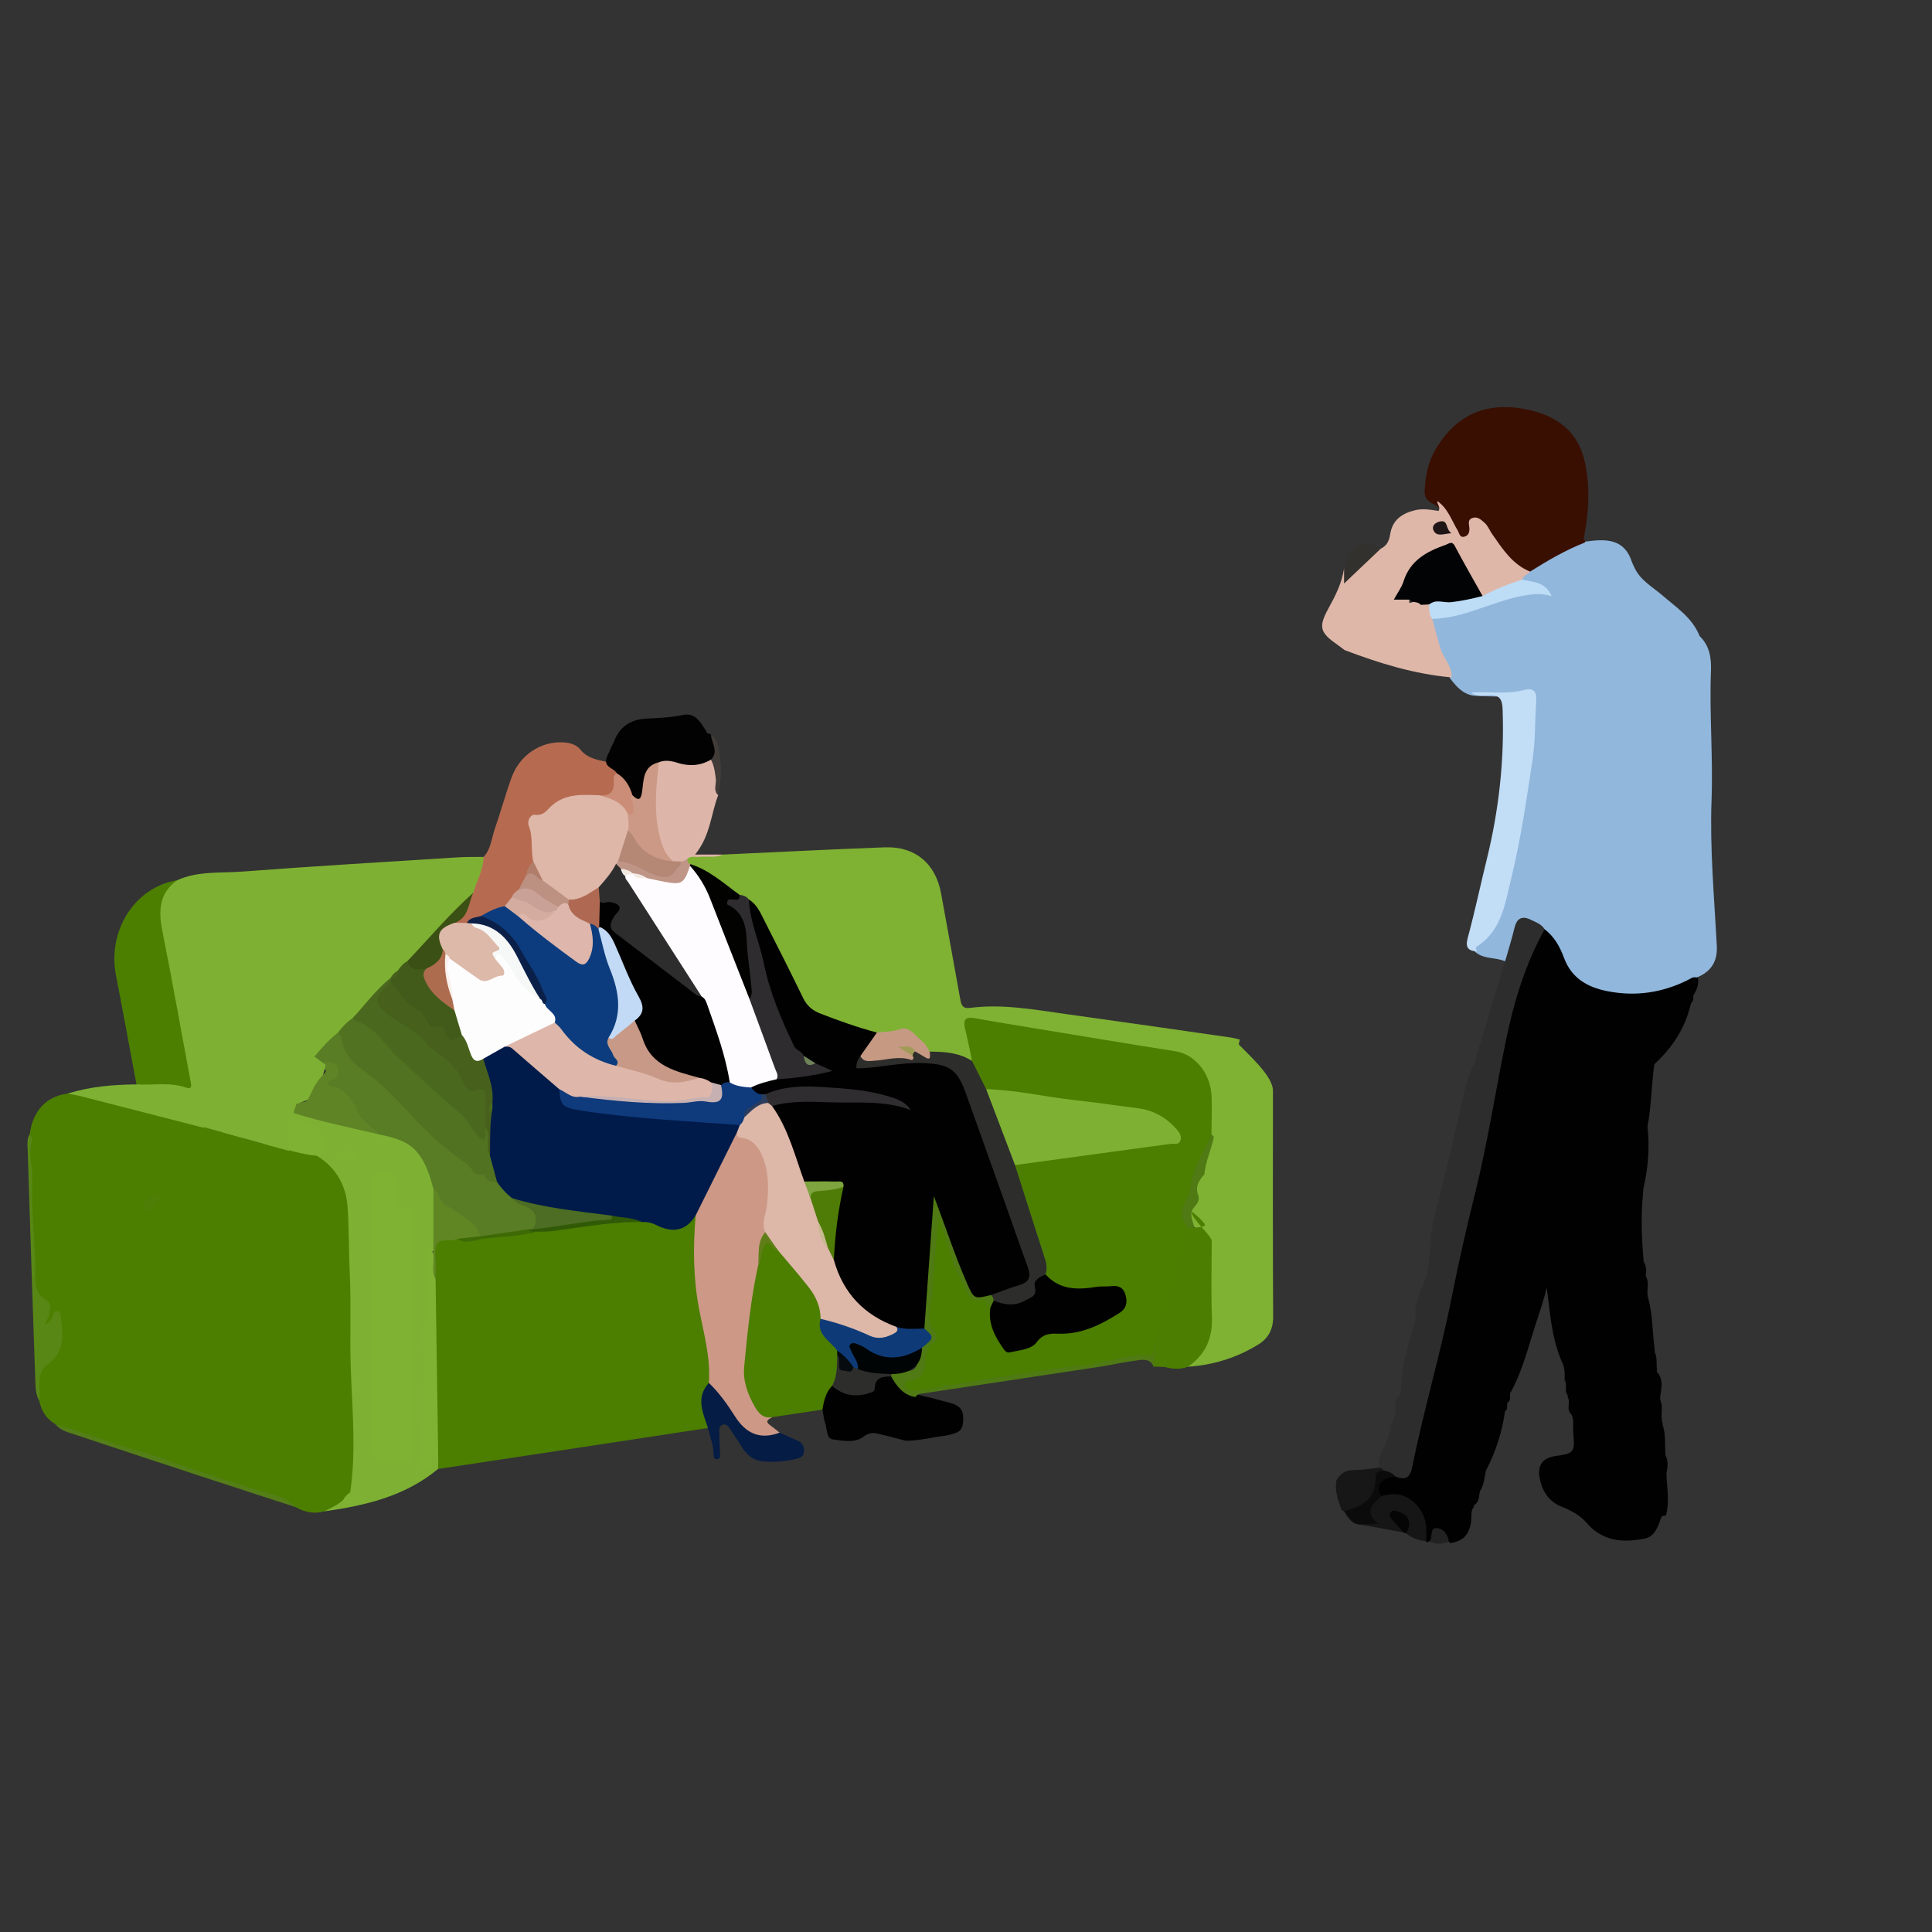
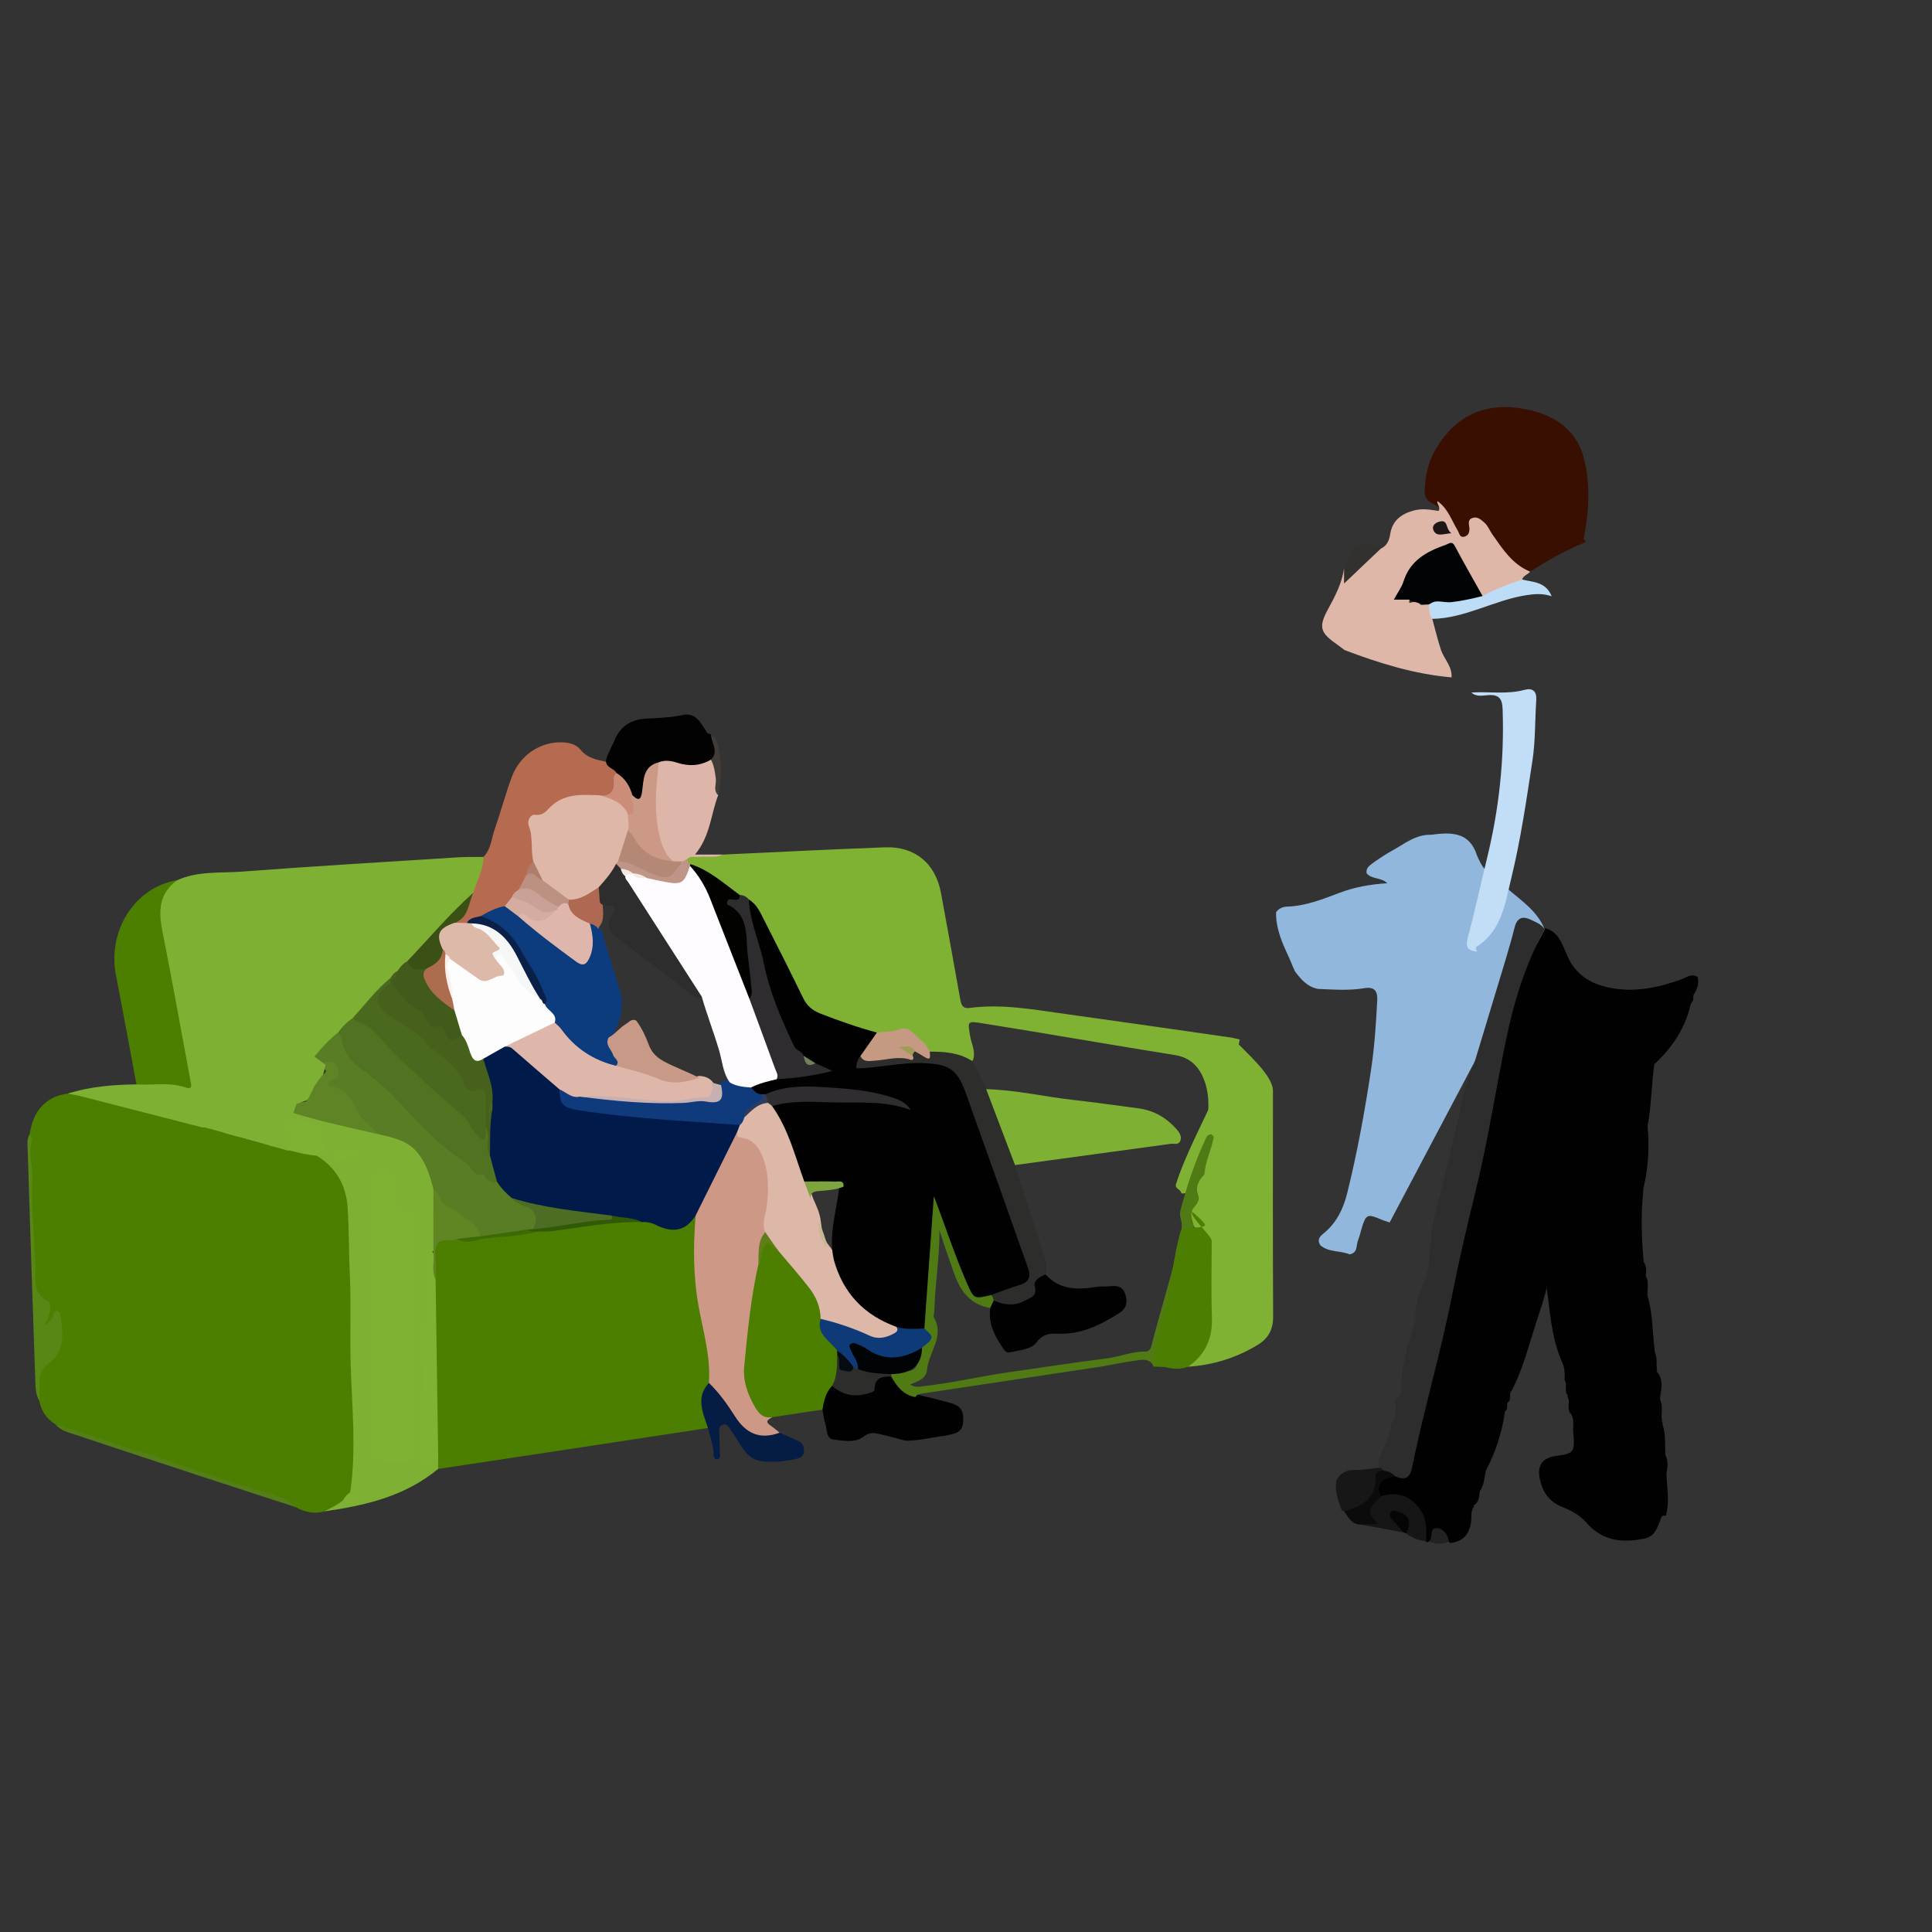
<svg xmlns="http://www.w3.org/2000/svg" id="Layer_9" viewBox="0 0 1080 1080">
  <rect x="0" y="0" width="1080" height="1080" fill="#333333" stroke="none" />
  <defs>
    <style>.cls-1{fill:#7eb133;}.cls-2{fill:#4a691e;}.cls-3{fill:#deb6a9;}.cls-4{fill:#547e17;}.cls-5{fill:#030202;}.cls-6{fill:#c69983;}.cls-7{fill:#91b7dc;}.cls-8{fill:#001b4a;}.cls-9{fill:#caa196;}.cls-10{fill:#3b5014;}.cls-11{fill:#ddb7a8;}.cls-12{fill:#b58775;}.cls-13{fill:#2c3c5c;}.cls-14{fill:#c7b991;}.cls-15{fill:#2d2d2c;}.cls-16{fill:#435b1a;}.cls-17{fill:#bf9587;}.cls-18{fill:#597d24;}.cls-19{fill:#222;}.cls-20{fill:#4f7c07;}.cls-21{fill:#b17d6b;}.cls-22{fill:#020305;}.cls-23{fill:#7fb133;}.cls-24{fill:#deb7aa;}.cls-25{fill:#deb7a9;}.cls-26{fill:#ae6c4f;}.cls-27{fill:#cb8d78;}.cls-28{fill:#4c7e00;}.cls-29{fill:#3e6a06;}.cls-30{fill:#af6952;}.cls-31{fill:#010102;}.cls-32{fill:#c2ddf6;}.cls-33{fill:#33312d;}.cls-34{fill:#deb7a8;}.cls-35{fill:#588716;}.cls-36{fill:#f2ebe3;}.cls-37{fill:#020301;}.cls-38{fill:#4e7f08;}.cls-39{fill:#6f8259;}.cls-40{fill:#5f8426;}.cls-41{fill:#608624;}.cls-42{fill:#5f7e18;}.cls-43{fill:#bc9182;}.cls-44{fill:#cb9985;}.cls-45{fill:#171717;}.cls-46{fill:#4c7e01;}.cls-47{fill:#0f3a7c;}.cls-48{fill:#315a06;}.cls-49{fill:#4c7f00;}.cls-50{fill:#4e7e06;}.cls-51{fill:#0c3c7d;}.cls-52{fill:#d4aca0;}.cls-53{fill:#c89986;}.cls-54{fill:#f5f8f6;}.cls-55{fill:#517221;}.cls-56{fill:#4f7a14;}.cls-57{fill:#bddcf6;}.cls-58{fill:#2e2c2f;}.cls-59{fill:#020102;}.cls-60{fill:#fefcfe;}.cls-61{fill:#c2daf5;}.cls-62{fill:#050505;}.cls-63{fill:#161616;}.cls-64{fill:#47611d;}.cls-65{fill:#2d2d2d;}.cls-66{fill:#cd9986;}.cls-67{fill:#0b0b0b;}.cls-68{fill:#a19b57;}.cls-69{fill:#c6b0b1;}.cls-70{fill:#7da43f;}.cls-71{fill:#4c6d23;}.cls-72{fill:#7eb035;}.cls-73{fill:#0a2049;}.cls-74{fill:#1f1516;}.cls-75{fill:#051c45;}.cls-76{fill:#2f2d2f;}.cls-77{fill:#ddb9a9;}.cls-78{fill:#fbf1ec;}.cls-79{fill:#0e3b78;}.cls-80{fill:#2d2d2b;}.cls-81{fill:#fefdfe;}.cls-82{fill:#b66b50;}.cls-83{fill:#050b0e;}.cls-84{fill:#390f02;}.cls-85{fill:#deb6ab;}.cls-86{fill:#423c39;}.cls-87{fill:#010101;}.cls-88{fill:#010404;}</style>
  </defs>
  <g>
    <path class="cls-5" d="M397.31,410.32c-.09,.32-.02,.61,.21,.86,2.27,4.86,5.9,9.7,.22,14.69-5.11,4.03-11.05,3.41-16.9,2.81-3.68-.37-7.31-1.13-11.02-.77-7.82,1.35-7.8,7.95-9.07,13.64-1.38,6.19-2.2,6.68-7.67,4.2-2.65-4.55-4.82-9.46-9.51-12.45-1.96-2.25-6.16-3.07-4.8-7.45-.02-2.98,1.94-5.27,2.76-7.95,.52-.97,1.03-1.95,1.55-2.92,3.04-8.73,9.52-12.89,18.42-13.29,6.81-.31,13.54-.61,20.28-2.02,7.02-1.47,9.88,4.26,13,9.06,.26,1.46,1.45,1.45,2.54,1.6Z" />
    <path class="cls-49" d="M30.91,796.13c-4.99-3.01-7.86-7.48-8.97-13.14-.86-3.88-.54-7.87-1.12-11.79-.63-4.21,1.8-7.2,4.66-9.74,7.27-6.48,8.66-14.41,6.32-23.51-1.97,.3-1.99,2.36-3.27,3.16-.96,.6-1.88,1.24-3.03,.75-1.54-.66-1.67-2.11-1.21-3.36,2.1-5.6,.9-9.9-3.55-14.2-3.52-3.41-1.53-8.78-1.83-13.22-1.4-20.66-.94-41.41-2.75-62.06-.44-5.05,.76-10.07,.49-15.13,1.72-13,9.37-21.14,21.18-22.54,3.03-.82,6.13-.75,9.1-.03,22.17,5.33,44.24,11,66.13,17.41,1.31,.52,2.55,1.18,3.67,2.04,3.83,3.68,3.13,6.16-1.9,7.77-1.69,.54-3.36,.94-5.11,1.17-7.84,1.02-11.02,4.12-12.88,12.48,1.39,8.86,6.4,14.35,13.46,14.71,8.03,.42,13-3.7,15.07-12.54-1.9-1.36-2.81,.19-3.65,1.39-1.4,1.99-2.77,3.99-4.88,5.32-2.66,1.67-5.72,2.33-7.89-.1-2.28-2.56,.81-4.25,2.17-6,1.21-1.56,2.72-2.88,4.13-4.29q5.1-5.03,.98-12.5c4.23-2.13,7.09,.37,9.79,2.89,4.65,4.33,8.98,9,13.57,13.4,1.28,1.23,2.81,2.64,4.57,1.15,1.84-1.56,.44-3.08-.6-4.55-1.78-2.5-6.26-4.25-4.23-7.95,1.88-3.42,6.12-3.88,9.95-3.97,.66-.02,1.32-.02,1.98,0,1.02,.02,2.02,.13,3.02,.32,8.07,1.8,16.13,3.64,24.12,5.81,12.15,6.54,17.44,17.65,17.77,30.52,.39,14.98,2,29.93,1.62,44.91-.74,29.12,1.71,58.16,1.64,87.27-.02,8.39,.94,16.69-1.91,24.79-.87,2.48-2.65,4.3-4.44,6.1-3.15,3.5-7.3,5.06-11.77,5.99-5.7,1.61-10.98,.47-16.02-2.38-9.25-4.62-19.24-7.19-28.96-10.51-16.62-5.67-33.36-10.98-50-16.6-14.15-4.78-28.29-9.63-42.54-14.09-4.46-1.39-8.64-3.28-12.87-5.16Z" />
    <path class="cls-1" d="M195.75,834.26c3.45-23.16,1.13-46.33,.33-69.53-.6-17.4,.28-34.86-.53-52.24-.59-12.53-.41-25.08-1.23-37.57-.8-12.24-6.43-22.21-17.17-28.83,4.94-6.3,1.36-15.57-6.9-17.8-3.21-.87-6.62-.23-9.84-1.16-1.32-.38-1.94,0-2.1,1.55-.46,4.46-3.01,8.13-4.9,12.04h-2.61c-.45-.44-.89-.89-1.33-1.33-1.83-2.73-2.02-5.63-1.39-8.85,1.26-6.47-2.09-11.94-8.55-14.51-6.28-2.5-11.95-.82-15.36,5.12-2.54,4.43-5.93,7.51-10.7,9.17-22.86-5.88-45.71-11.77-68.57-17.61-2.32-.59-4.71-.9-7.06-1.35,12.52-3.99,25.43-5.05,38.47-5.17,7.17-3.45,14.72-1.72,22.1-1.38,6.22,.29,6.27,.63,5.08-5.75-4.77-25.61-9.68-51.18-14.33-76.81-.63-3.48-1.14-6.95-1.31-10.5-.45-8.99,2.28-16.06,11.19-19.69,11.64-5.29,24.25-3.92,36.42-4.84,40.3-3.06,80.65-5.43,120.98-7.99,4.61-.29,9.25-.14,13.88-.19,3.05,7.4-1.98,13.07-4.12,19.36-12.49,13.04-24.25,26.77-37.34,39.25-1.95,1.81-3.85,3.69-5.7,5.6-1.49,1.44-2.94,2.91-4.36,4.42-7.29,6.94-13.29,15.09-20.62,21.99-2.84,2.68-5.58,5.46-8.3,8.28-4.36,4.23-8.62,8.54-12.69,13.05-1.17,.97-2.35,1.94-3.56,2.88-1.07,.72-2.2,1.19-3.52,.83-6.23-2.95-2.24-9.21-4.55-14.03-2.99,2.34-2.34,5.5-2.6,8.35-.23,2.54,.66,5.86-2.45,6.94-2.94,1.02-4.69-1.81-6.59-3.56-3.09-2.83-5.77-6.08-9.05-8.7-1.12-.9-2.47-1.15-3.57-.01-.87,.9-.81,2.31,0,3.02,7.05,6.08,10.75,15.66,20.13,19.29-.32,3.92-3.61,4.63-6.38,5.9-3.6-1.62-4.79-5.68-7.93-7.8-1.49-1-2.99-2.36-4.62-.56-1.55,1.71-.46,3.38,.84,4.63,2.7,2.6,5.35,5.24,7.77,8.1,3.92,4.04,9.92,2.01,14.25,4.87,15.48,3.78,30.94,7.58,46.44,11.22,21.14,4.98,28.81,12.98,32.25,33.63-.05,11.18,1.32,22.38-.79,33.49-2.45-.22-3.46,.5-3.16,3.34,.92,8.89-1.97,17.94,1.13,26.8,.57,1.62,.41,3.69-.45,5.18-4.07,7-2.53,14.34-2.19,21.83,.75,16.46,.35,32.95-.86,49.4-.26,3.48-.33,6.95,.26,12.18,1.95-5.59,3.75-9.02,7.74-3.65,1.01,2.36,.86,4.57-.84,6.58-18.43,15.31-40.64,20.48-63.57,23.71,3.66-1.9,7.49-3.53,10.58-6.38,2.4,.1,4.76-.09,7.09-.93,.77,.26,.32-.68,.08-.61-2.21,.63-3.69,.03-3.31-2.68Z" />
    <path class="cls-28" d="M244.88,821.16c.03-2.22,.06-4.43,.09-6.65-1.73-2.19-2.16-4.78-2.13-7.45,.36-30.52-2.28-60.99-1.34-91.51,.73-5.22,.89-10.59,1.01-15.74,.16-6.98,3.57-8.13,8.92-8.42,1.1-.06,2.2-.19,3.3-.15,5.48,1.63,10.86,.05,16.25-.6,9.53-1.15,19.11-1.84,28.57-3.56,19.43-1.34,38.51-6.13,58.11-5.72,5.41-.18,10.45,1.65,15.39,3.44,4.33,1.57,7.49,.93,10.67-2.4,1.56-1.64,3.14-5.7,6.63-2.01-1.7,25.26,1.36,50.06,6.89,74.65,1.27,5.63,1.22,11.36,.38,17.07-3.58,7.03-4.84,14.21-1.59,21.78,.59,1.37,.61,2.97-.29,4.37-25.68,3.92-51.37,7.84-77.05,11.74-24.6,3.74-49.2,7.45-73.8,11.17Z" />
    <path class="cls-66" d="M396.28,773.04c1.03-14.29-2.97-27.93-5.56-41.72-3.24-17.25-3.31-34.54-1.83-51.91-1.02-2.36,.22-4.33,1.19-6.27,6.24-12.44,12.5-24.88,18.56-37.41,.74-1.52,1.29-3.44,3.66-3.17,16.22,8.37,21.47,19.86,18.3,40.38-.8,5.2-1.71,10.39-1.96,15.66-2.58,6.01-2.85,12.41-3.21,18.81-3.6,17.49-5.32,35.24-7.33,52.95-.64,5.66-.62,11.43,1.53,16.95,2.45,6.29,5.79,11.8,12.13,14.89-2,1.19-4.66,2.17-1.05,4.68,1.78,1.24,3.42,2.66,5.13,4.01-6.36,4.26-13.37,4.97-18.21,.41-8.65-8.16-15.83-17.63-21.35-28.25Z" />
    <path class="cls-28" d="M431.77,792.2c-4.97,.89-7.57-1.9-9.83-5.85-4.02-7.03-6.71-14.26-5.92-22.55,1.81-19.02,3.69-38.02,7.84-56.71,1.88-2.47,.26-5.42,1.15-8.09,2.02-6.03,3.45-6.6,8.4-2.87,.69,.52,1.34,1.08,2.08,1.53,7.85,7.4,14.58,15.74,20.41,24.78,2.88,4.48,4.45,9.53,4.27,14.98-.51,4.44,.81,8.13,4.23,11.14,1.97,1.74,3.49,3.92,4.43,6.45,.35,.99,.53,2.01,.61,3.06,.19,5.73,.47,11.47-2.74,16.63-3.25,3.93-3.53,9.42-6.93,13.28-9.34,1.41-18.67,2.81-28.01,4.22Z" />
    <path class="cls-49" d="M99.01,492.07c-10.06,7.25-10.5,17.02-8.29,28.16,5.55,27.93,10.56,55.97,15.76,83.96,.38,2.06,1.43,5.11-2.67,3.72-9.05-3.08-18.35-1.16-27.52-1.73-3.81-20.32-7.52-40.66-11.46-60.95-4.87-25.11,10.63-49.35,34.18-53.17Z" />
    <path class="cls-82" d="M264.57,499.05c1.97-6.65,5.64-12.81,5.72-20,4.19-4.37,4.45-10.36,6.3-15.67,3.33-9.53,5.94-19.32,9.4-28.79,4.55-12.47,16.01-20.07,28.4-19.62,3.92,.14,7.68,1.11,10.09,4.1,3.78,4.7,9.01,5.62,14.29,6.77,.47,3.54,4.51,3.71,5.95,6.33,.58,10.82-.68,12.88-8.55,14.05-3.71,.06-7.44-.21-11.15-.02-6.31,.32-12.04,2.1-16.6,6.79-1.52,1.57-3.12,3.3-5.32,3.71-5.61,1.05-6.56,4.33-4.78,9.13,1.82,4.91,.44,9.98,.77,14.96-.82,3.09-2.74,5.72-3.63,8.78-1.07,2.9-2.8,5.43-4.47,7.99-1.24,1.69-2.76,3.17-3.86,4.97-1.43,2.04-3.01,3.94-5.23,5.18-4.35,1.67-8.49,3.84-12.85,5.48-2.98,1.13-5.85,2.5-8.7,3.92-1.99,.55-3.95,.65-5.79-.49,2.71-6.22,6.46-11.84,10.03-17.58Z" />
    <path class="cls-59" d="M459.77,787.98c.74-4.86,1.84-9.57,5.36-13.31,2.24-1.52,3.65,.36,5.29,1.28,7.24,4.08,13.26,2.79,17.97-3.89,2.26-3.2,5.25-4.55,9.14-3.75,5.31,3.29,7.69,10.48,14.93,11.23,2.35,.45,4.61,1.24,6.97,1.6,3.17,.85,6.32,1.73,9.51,2.48,7.65,1.81,9.72,4.09,9.51,10.2-.2,5.72-1.91,7.23-9.85,8.69-7.46,.92-14.79,2.9-22.37,2.86-5.1-1.31-10.17-2.76-15.3-3.89-2.86-.63-5.17-.75-8.24,1.63-4.77,3.69-11.5,2.26-17.16,1.52-3.63-.48-3.11-5.73-4.19-8.91-.84-2.47-1.07-5.15-1.57-7.74Z" />
    <path class="cls-75" d="M396.28,773.04c5.71,5.53,10.34,12.01,14.53,18.62,6.22,9.83,14.07,13.26,25.04,9.22,3.41,1.51,6.84,2.99,10.23,4.56,2.47,1.14,3.45,3.16,3.38,5.88-.08,2.9-2.18,3.68-4.31,4.17-6.26,1.45-12.6,2.06-19.02,1.38-5.28-.56-8.74-3.69-11.44-8.01-2.21-3.54-4.57-6.99-6.88-10.47-.89-1.33-1.95-2.52-3.77-1.99-1.85,.54-2.03,2.23-2,3.74,.07,4.18,.32,8.36,.44,12.53,.04,1.26,.33,2.86-1.56,3.03-1.87,.17-2.01-1.31-2.03-2.66-.06-5.15-1.9-9.91-3.16-14.8-2.74-8.47-6.98-16.97,.55-25.2Z" />
    <path class="cls-35" d="M16.64,633.9c.45,1.23,1.58,2.69,1.25,3.66-2.38,7.03,.42,13.96,.14,20.9-.71,17.42,1.48,34.74,1.79,52.13,.09,5.3-1.28,12.52,6.64,16.55,2.99,1.52,1.43,8.89-1.64,13.54q3.14-1.29,4.85-5.1c.5-1.1,.34-2.91,2.23-2.66,1.17,.16,1.81,1.27,1.95,2.39,1.21,9.86,2.92,20.01-6.74,26.98-7.75,5.59-4.08,13.65-5.17,20.7-2.1-3.58-2.08-7.68-2.22-11.56-1.52-42.83-2.89-85.66-4.24-128.5-.1-3.03-.6-6.2,1.16-9.03Z" />
    <path class="cls-4" d="M30.91,796.13c11.68,3.78,23.46,7.28,35,11.44,7.59,2.73,15.47,4.29,23.06,7.1,18.62,6.89,37.58,12.83,56.53,18.79,6.73,2.11,14.53,3.15,19.79,9.03-17.14-5.58-34.3-11.12-51.42-16.74-23.83-7.83-47.65-15.69-71.44-23.64-4.11-1.37-8.54-2.32-11.51-5.98Z" />
    <path class="cls-23" d="M693.04,581.07c-3.09,15.64-8.38,30.69-12.28,46.11-.7,2.75-1.48,5.48-2.23,8.22-1.43,.21-1.95-.79-2.43-1.83-1.2-5.45-.52-10.98-.6-16.47-.08-5.6-1.05-10.94-3.51-16-3.13-6.44-8.23-10.22-15.26-11.33-35.92-5.71-71.74-12.05-107.66-17.75-8.28-1.31-8.17-1.28-6.77,7.09,.75,4.47,3.31,8.78,1.58,13.55-1.85,1.66-3.7,.52-5.43-.16-5.92-2.32-12.29-2.3-18.38-3.68-4.22-2.15-6.22-6.72-10.17-9.28-2.97-1.93-5.6-3.13-9.16-1.65-3.32,1.38-6.94,.92-10.46,.76-11.28-2.26-21.94-6.39-32.57-10.68-5.46-2.2-8.85-6.23-11.38-11.35-6.64-13.42-13.35-26.79-20.06-40.18-2.17-4.33-4.41-8.63-7.93-12.08-1.61-1.55-3.63-2.34-5.67-3.1-9.27-6.26-17.92-13.51-28.36-17.95-1.08-1.23-1.23-2.58-.55-4.05,1.89-2.33,4.23-1.26,6.62-1.15,4.54,.2,9.14,.76,13.66-.39,30.2-1.38,60.4-2.95,90.61-4.06,16.92-.63,28.37,9.07,31.41,25.7,3.61,19.74,7.21,39.47,10.73,59.22,.56,3.17,1.31,5.39,5.38,4.85,17.98-2.38,35.64,.93,53.32,3.38,30.81,4.26,61.59,8.72,92.37,13.13,1.74,.25,3.44,.76,5.16,1.14Z" />
    <path class="cls-3" d="M404.06,477.71c-4.16,2.04-8.65,.76-12.96,1.27-2.33,.28-4.89-.78-6.94,1.18-.73,1.33-1.64,2.43-3.25,2.71-1.93,.36-3.78,.14-5.58-.65-7.24-4.74-8.45-12.64-9.64-20.08-1.53-9.51-.8-19.22-.34-28.85,.13-2.71,1.37-5.04,2.97-7.19,3.46-1.39,6.94-.78,10.26,.28,6.59,2.11,12.85,1.8,18.86-1.75,3.95,1.83,3.54,5.52,4.05,8.96,.54,3.68-1.66,7.29-.02,10.93-4.13,10.67-4.31,22.66-12.92,33.18h15.52Z" />
    <path class="cls-86" d="M401.46,444.53c-2.93-2.67-.94-6.1-1.32-9.15-.46-3.73-.92-7.38-2.71-10.75,4.42-4.46,.47-8.97,.08-13.46,3.45,1.63,3.8,5.02,4.36,8.12,1.52,8.42,1.4,16.85-.41,25.23Z" />
    <path class="cls-23" d="M691.04,582.33c5.99,6.56,20.55,18.8,20.55,27.47-.02,42.13-.11,84.25,.1,126.38,.03,7.01-2.78,12.02-8.34,15.44-12,7.39-25.15,11.47-39.24,12.38-.3-2.36,1.47-3.59,2.87-4.88,6.28-5.78,8.59-13,8.49-21.37-.15-13.65-.06-27.3-.03-40.95,0-3.07-12.41-14.58-11.37-17.55,.23-.62,.55-1.2,.93-1.74,2.29-2.58,5.02-5.1,1.31-8.62-.38-.49-.64-1.03-.82-1.62-.53-3.96,2.79-4.28,5.17-5.5,2.7-1.34-9.14,7.79-10.46,4.79-.44-1.83-3.49-2.05-2.85-4.56,7.38-23.45,26.44-54.24,32.83-77.97,.16-.6,.56-1.14,.85-1.7Z" />
    <path class="cls-56" d="M677.2,634.1c.45,.43,.89,.86,1.34,1.29-1.28,7.17-4.75,13.79-5.27,21.14-3.11,3.3-5.31,6.84-3.46,11.66,1.01,2.62-.55,4.57-2.07,6.45-3.43,3.56-1,7.3-.31,10.99-6.57,26.26-13.46,52.43-21.8,78.19l-.41,.11-.42-.05c-1.47-3.93-4.99-3.97-8.08-3.57-6.87,.88-13.67,2.3-20.49,3.51-25.47,3.84-50.93,7.69-76.4,11.53-7.62,1.15-15.24,2.25-22.86,3.43-1.9,.3-4.07,.1-5.25,2.18-6.85-1.1-10.43-6.04-13.56-11.52-.39-.68-.31-1.3,.25-1.85,1.1-.82,2.42-1.27,3.73-1.16,11.57,.95,10.41-2.49,11.9-11.98,2.63-4.02,5.93-7.97,1.47-12.83-1.61-7.33,.64-14.52,.97-21.76,.67-14.31,2.44-28.57,2.73-42.93,.07-3.4,.5-7.03,3.23-9.78,3.07,1.4,3.19,4.29,4,6.66,4.62,13.6,9.45,27.12,14.66,40.51,2.31,5.94,5.4,10.05,12.53,8.82,1.64,.51,2.53,1.62,2.68,3.33-.06,2.01-.77,3.67-2.56,4.74-11.1-1.77-16.76-9.1-20.3-19.12-3-8.49-5.99-16.97-8.32-24.4,.31,14.37-2.48,29.81-2.84,45.4-.03,1.1-.74,2.45-.27,3.25,6.26,10.79-2.95,19.55-3.81,29.39-.42,4.86-4.86,6.4-9.44,8.22,3.13,1.99,5.65,1.1,8.11,.83,15.37-1.69,30.43-5.28,45.7-7.49,18.76-2.71,37.51-5.56,56.31-7.97,7.17-.92,14.01-3.97,21.44-3.78,2.12,.05,2.93-1.68,3.39-3.5,5.21-20.5,11.85-40.63,16.23-61.36,.65-3.07,1.05-6.05,.13-9.14-.51-1.7-.57-3.53-.11-5.25,3.55-13.31,7.79-26.37,13.64-38.87,.71-1.52,1.25-3.43,3.55-3.37Z" />
    <path class="cls-44" d="M368.31,426.11c-1.72,15.29-3.27,30.56,1.68,45.62,1.27,3.85,3.13,7.21,6.34,9.74-6.62,2.8-11.64-1-16.55-4.36-4.4-3-6.97-7.65-9.36-12.31-.45-3.11-1.17-6.22-.06-9.34,2.76-1.31,2.2-3.59,1.87-5.94-.24-1.77-2.25-4.16,1.26-5.04,2.98,2.92,4.7,3.3,5.43-1.81,.94-6.61,.4-14.38,9.38-16.55Z" />
    <path class="cls-27" d="M353.5,444.47c-1.99,2.14,.74,3.89,.48,5.85-.27,1.98,1.58,5.38-2.95,4.72-4.68-4.49-11.14-6.25-15.99-10.48,5.77,.6,8.5-1.89,8.04-7.77-.13-1.72-.12-3.51,1.63-4.62,4.7,2.84,7.33,7.16,8.79,12.3Z" />
    <path class="cls-46" d="M666.35,677.49c-1.41,2.41,11,13.46,11,16.1,.01,14.29-.39,28.59,.12,42.87,.42,11.82-3.73,20.88-13.37,27.55-4.3,1.65-8.63,1.31-12.96,.15l-6.34-.25c.39-9.12,3.59-21.03,5.93-29.66,4.14-15.23,4.9-31.17,9.37-46.31,.74-2.51,10.98-.95,13.24-2.71,1.88-.84-8.57-9.34-7-7.73Z" />
    <path class="cls-23" d="M153.39,640.72c-.05-3.06-.35-6.14,2.41-8.49,.73-.62,1.28-1.87,1.28-2.84,.03-4.34-.09-3.9,4.96-3.44,5.22,.48,10.31,.12,14.85,3.85,4.44,3.65,3.77,8.96,5.18,13.48,.75,2.39-2.72,2.73-4.94,2.81-8.16-.74-15.92-3.23-23.75-5.37Z" />
    <path class="cls-23" d="M195.75,834.26c1.21,3.2,2.75,1.14,4.38,.39,1.05-.48,2.22,.14,2.67,1.24,.57,1.39-.7,2.3-1.6,2.23-3.14-.23-6.07,5.03-9.31,.36,.83-1.83,2.21-3.15,3.87-4.22Z" />
    <path class="cls-23" d="M207.78,736.14c0-24.72,.14-49.45-.11-74.16-.05-5.18,1.36-6.9,6.67-6.82,5.03,.08,7.49,1.23,6.76,6.68-.35,2.6-.14,5.29,0,7.94,.18,3.48,2.03,6.39,5.45,6.46,5.42,.11,5.15,3.28,5.14,7.04-.05,42.16-.13,84.32,.07,126.48,.03,5.91-2.02,7.58-7.7,7.52-16.28-.15-16.28,.05-16.28-16.24,0-21.63,0-43.26,0-64.89Z" />
    <path class="cls-18" d="M242.28,664.62c-1.85-7.03-3.91-13.92-8.51-19.81-5.63-7.22-13.84-8.86-22.02-10.71-6.64-4.34-12.48-9.35-15.61-16.97-1.7-4.14-5.38-6.15-9.33-7.82-5.46-2.31-5.68-3.15-1.79-7.09,1.31-1.33,2.71-2.47,1.97-4.44-.84-2.24-3.07-2.17-4.99-2.49-2.94-.5-7.17,.62-6.05-4.89,4.03-4.83,8.24-9.49,13.21-13.38,1.55,.56,2.96,1.66,3.17,3.14,1.63,11.38,11.01,16.48,18.59,22.91,3.05,2.59,6.05,5.08,8.35,8.34,2.19,3.1,4.82,5.72,8.16,7.58,1.94,1.08,3.94,2.26,5.08,4.14,8.17,13.5,21.91,20.78,33.84,29.98,3.51,2.71,7.47,5.56,12,6.94,3.32,2.78,5.88,6.36,9.33,9.01,2.05,2.17,4.92,2.81,7.45,4.1,6.61,3.37,7.7,9.5,2.8,14.77-.97,.46-2.02,.52-3.07,.56-8.4,1.17-16.82,2.19-25.22,3.29-4.19-1.11-4.7-5.88-8.27-8.07-4.03-2.48-7.53-5.96-11.95-7.99-4.78-2.2-5.46-6.95-7.15-11.09Z" />
    <path class="cls-55" d="M277.84,660.66c-3.66,.44-6.46-.48-7.27-4.57-5.59,2.68-6.63-3.38-9.53-5.37-10.98-7.52-20.83-16.12-30.04-26.11-8.54-9.26-17.46-18.99-28.09-26.33-6.52-4.5-11.07-9.8-11.95-17.93-.11-1-1.75-1.89-1.79-3.34,2.17-3.13,4.85-5.75,7.98-7.91,6.98-.79,11.29,4.39,14.88,8.47,8.32,9.44,18.44,17,26.49,26.66,3.66,4.39,9.05,6.63,13.01,10.96,5.71,6.25,13.17,10.88,16.87,18.7,2.58-.64,1.22-4.48,4.31-3.81,3.69,4.66,.62,10.46,2.62,15.39,.34,5.14,4.8,9.61,2.52,15.19Z" />
    <path class="cls-2" d="M271.45,630.14c-.27,2.35,.62,4.82-.85,7.29-6.39-2.94-7.51-10.26-12.62-14.46-12.26-10.07-23.76-21.06-35.42-31.85-6.26-5.79-10.7-13.28-18.26-18.02-2.32-1.45-5.27-1.85-7.14-4.01,7-7.58,13.16-15.94,21.24-22.5,.48,.51,.73,1.11,.76,1.8-.05,.67-.25,1.3-.59,1.87-.95,1.5-2.25,2.7-3.46,3.97-2.84,2.96-2.47,5.85,0,8.8,1.58,1.88,3.46,3.41,5.5,4.71,12.62,8.01,23.79,17.79,34.52,28.13,1.26,1.22,3.09,2.09,3.6,3.79,1.62,5.37,4.17,9.14,10.67,8.26,1.62-.22,3.03,1.22,3.13,2.87,.4,6.48,2.01,13.05-1.09,19.34Z" />
    <path class="cls-23" d="M243.5,715.05c.49,33.15,.98,66.31,1.46,99.46-1.19-.45-2.38-.9-3.66-1.39-1.05,2.79,.77,8.25-3.39,7.89-3.49-.3-2.29-5.49-2.22-8.58,.31-15.69,.89-31.38,1.23-47.07,.12-5.25,.49-10.54-1.16-15.71-.45-1.4-.57-3.24-.06-4.58,5.49-14.33,.87-29.21,2.58-43.73,.17-1.45-.27-3.43,1.68-3.68,.63-.08,1.52,1.8,2.28,2.78,1.78,4.76-.41,9.85,1.25,14.62Z" />
    <path class="cls-40" d="M175.96,590.39c.61,3,2.51,3.65,5.34,3.31,3.13-.37,6.47-.06,7.62,3.46,1.11,3.4-.18,5.84-4.05,6.87-2.05,.54-2.13,2.68-.02,3.1,7.71,1.54,11.41,6.27,14.53,13.38,2.33,5.32,8.12,9.12,12.37,13.59-15.99-3.72-32.07-7.03-47.77-11.92-.08-3.17,.98-5.87,4.45-5.98,4.65-.15,4.31-2.48,3.18-5.63-2.39-6.69-2.09-7.24,4.73-8.58,2.35-.46,4.8-.61,5.97-3.37-1.55-2.27-4.03-.9-5.95-1.56-1.93-.66-4.83-.6-3.07-4.06,.52-1.24,1.36-2.16,2.66-2.62Z" />
    <path class="cls-16" d="M218.38,549.22c0-.44,.02-.88,.04-1.32,1.21-1.85,2.75-3.44,3.95-5.3,1.41-2.13,3.01-4.06,5.32-5.28,3.17,2.29,6.9,2.98,10.63,3.68-.4,5.93,2.49,10.36,6.38,14.44,3.34,3.51,7.78,5.75,10.79,9.62,2.8,3.94,2.94,8.61,3.59,13.14-2.85,5.72-8.09,6.49-11.24,1.39-1.37-2.23-2.51-4.02-5.31-4.14-.87-.04-1.9-.29-2.4-.97-6.1-8.32-15.65-13.35-21.23-22.15-.6-.95-.99-1.96-.5-3.09Z" />
    <path class="cls-41" d="M243.5,715.05c-2.56-4.69-.54-9.77-1.25-14.62,.01-11.94,.02-23.88,.03-35.82,3.77,2.17,3.16,7.61,7.52,9.58,4.48,2.03,8.31,5.45,12.35,8.01,3.95,2.5,4.87,5.61,6.63,8.86-4.26,1.81-8.59,2.94-13.21,1.47-3.61,2.07-9.4-.76-11.33,3.04-1.69,3.34-.54,8.12-.63,12.27-.05,2.41-.07,4.81-.1,7.22Z" />
    <path class="cls-10" d="M238.49,541.38c-4.46,.92-8.75,1.4-10.8-4.07,12.23-12.81,23.6-26.46,36.88-38.26-2.79,5.98-2.48,13.85-10.28,16.75-.22,.65-.58,1.27-1.16,1.55-6.29,3.09-6.95,7.91-4.29,13.78-1.47,6.91-4.41,9.82-10.35,10.25Z" />
    <path class="cls-23" d="M194.06,643.4c1.72,.48,5.14-1.16,5.24,1.91,.1,3.21-3.4,1.58-5.29,2.15-.63,.19-1.3,.27-1.91,.51-2.07,.85-4.48,1.01-4.86-1.46-.49-3.18,2.44-2.97,4.61-3.1,.66-.04,1.32,0,2.21,0Z" />
    <path class="cls-64" d="M222.37,542.6c-.1,2.67-1.86,4.11-3.95,5.3-.01-.43-.02-.86-.02-1.3,.9-1.75,2.24-3.08,3.97-4Z" />
    <path class="cls-23" d="M216.42,637.25c-2,1.07-3.34,1.07-4.79,.29,1.25-1.27,2.59-.77,4.79-.29Z" />
    <path class="cls-8" d="M277.84,660.66c-1.32-4.89-2.65-9.79-3.97-14.68-.4-8.55-1.22-17.1-.33-25.66,.03-1.48,.05-2.96,.07-4.43,.91-8.26-3.97-15.51-4.14-23.59,2.66-5.05,8.16-5.74,12.53-8.17,2.04-.55,3.93-.15,5.57,1.14,8.42,6.62,16.47,13.68,24.54,20.72,1.17,1.02,1.73,2.5,2.12,4.02,.78,5.47,4.39,7.65,9.44,8.54,16.48,2.9,33.18,3.9,49.78,5.76,12.03,1.34,24.17,.7,36.16,2.35,1.5,.21,3.12,0,4.23,1.4,.85,2.16,.3,3.8-1.82,4.85-7.71,15.5-15.42,31-23.13,46.51-5.67,9.19-13.31,9.8-22.29,5.29-2.34-1.18-4.99-1.75-7.69-1.56-5.91-1.42-12.03-.99-17.99-2.05-15.98-2.25-32.3-2.52-47.69-8.27-2.44-.91-4.81-1.89-7.1-3.11-3.23-2.59-6.03-5.57-8.28-9.06Z" />
    <path class="cls-48" d="M341.81,679.51c5.67,1.33,11.72,.91,17.09,3.63-16.98-.29-33.6,2.93-50.34,5.07-3.05,.39-6.16,.22-9.25,.31-1.59,.41-3.56,1.95-3.95-1.3l2.59-.13c5.86-3.76,12.71-3.18,19.15-4.38,8.17-1.53,16.51-1.82,24.7-3.2Z" />
    <path class="cls-29" d="M295.37,687.22c.96,1.53,2.52,1.2,3.95,1.3-9.28,2.74-18.94,2.79-28.44,3.84-5.03,.55-10.2,3.56-15.32,.17,4.41-.49,8.81-.98,13.21-1.47,8.86-1.28,17.73-2.56,26.59-3.84Z" />
    <path class="cls-11" d="M412.02,632.9c.51-1.33,1.02-2.67,1.53-4,.41-1.83,.58-3.73,1.87-5.25,3.58-4.49,7.63-8.19,13.93-7.93,1.36,.31,2.5,1.02,3.51,1.96,5.71,6.63,8.73,14.68,11.55,22.75,2.24,6.42,4.66,12.78,6.65,19.28,1.16,3.36,2.25,6.74,3.42,10.1,1.82,4.19,3.9,8.3,4.34,12.96,.6,4.98,1.51,9.85,4.85,13.87,1.95,2.19,2.8,4.95,3.93,7.57,5.2,16.23,15.28,28.13,31,35.07,1.21,.53,2.37,1.2,3.24,2.25,1.77,3.01-.25,4.56-2.45,5.76-3.57,1.95-7.41,3.08-11.45,1.64-8.93-3.18-17.63-7.01-26.79-9.54-1.08-.3-1.82-1.2-2.44-2.15,0-6.67-2.59-12.49-6.56-17.56-5.52-7.07-11.47-13.8-17.23-20.68-2.15-3.55-7.27-5.03-7.1-10.19-2.3-5.09,.31-9.92,.87-14.83,1.1-9.74,1.15-19.24-2.9-28.49-2.32-5.3-5.9-8.94-11.61-9.51-2.76-.28-1.83-1.81-2.15-3.07Z" />
    <path class="cls-42" d="M427.8,688.8c2.37,3.4,4.73,6.8,7.1,10.19-2.56-.49-3.52-3.15-5.73-4.23-4.3,3.01-2.72,8.58-5.31,12.32,.54-6.26-.8-12.93,3.94-18.28Z" />
    <path class="cls-79" d="M458.69,737.24c9.44,2.21,18.59,5.3,27.37,9.38,4.96,2.3,9.38,1.15,13.8-1.27,1.51-.82,2.48-1.85,1.24-3.62,5.33-1.7,10.54-1.41,15.63,.94,5.56,4.83,5.5,5.32-1.33,10.73-6.56,7.01-16.29,9.01-25.11,5.22-3.94-1.69-7.52-4.27-12.19-5.31-.35,4.49,3.98,7.52,2.25,11.65-1.04,1.42-2.2,.76-3.36,.22-3.43-3.03-7.02-5.94-9.03-10.23-3.9-5.48-11.8-8.85-9.26-17.7Z" />
    <path class="cls-80" d="M477.07,764.21c.84,.37,1.68,.74,2.51,1.11,6.51-.8,12.79-.1,18.75,2.81-.05,.44-.1,.89-.15,1.33-4.68,0-9.05,.41-9.22,6.68-.06,2.01-1.63,2.1-3.17,2.61-7.7,2.52-14.56,1.29-20.66-4.07,3.08-5.36,2.69-11.3,2.88-17.14,1.88-.22,2.31,1.24,2.33,2.47,.11,4.95,2.96,5.24,6.72,4.21Z" />
    <path class="cls-83" d="M477.07,764.21c-.81,3.85-3.41,2.08-5.66,1.96-2.81-.15-2.21-2.03-2.33-3.69-.12-1.7,.38-3.54-1.07-4.95-.02-.86-.04-1.72-.05-2.58,3.69,2.44,6.62,5.64,9.11,9.27Z" />
    <path class="cls-51" d="M268.87,512.02c4.22-2.33,8.43-4.7,13.3-5.45,3.83,.02,5.89,3.22,8.8,4.9,9.51,7.78,19,15.59,29.09,22.62,5.92,4.12,8.37,2.95,9.29-4.28,.36-2.84,.21-5.69-.25-8.53-.31-1.92-.94-3.92,.83-5.55,3.42-.33,5.03,1.9,6.37,4.5,3.23,11.15,6.7,22.22,10.17,33.29,2.86,9.15,.26,17.74-4.33,25.81-2.14,4.18,1.22,7,2.54,10.33,.9,2.26,3.52,4.54-.03,6.79-10.73-1.5-20.13-5.58-27.08-14.22-2.6-3.23-5.4-6.31-7.87-9.66-.7-4.43-4.79-7.12-5.89-11.36-1.2-8.29-5.94-15.04-9.57-22.3-5.78-11.55-14.57-20.14-25.36-26.91Z" />
    <path class="cls-34" d="M335.04,444.57c6.5,1.72,12.77,3.76,15.99,10.48-.13,3.07,.96,6.14-.06,9.2,1.06,6.2-1.81,11.49-3.91,16.96-.41,.87-.88,1.72-1.34,2.56-2.73,5.1-5.83,9.91-10.52,13.49-5.07,3.78-10.15,7.54-17.02,6.82-6.13-2.45-10.93-6.78-15.69-11.16-2.37-3.45-4.84-6.87-4.37-11.4-1.57-6.55,.05-13.45-2.56-19.97-1.04-2.59,.98-6.42,3.46-6.08,5.07,.7,6.83-2.88,9.64-5.31,7.76-6.72,17.12-5.91,26.37-5.59Z" />
    <path class="cls-77" d="M247.55,530.79c-4.08-8.41-2.51-11.9,6.74-14.99,2.23,.05,4.46,.1,6.69,.15,.81-.57,1.69-.79,2.67-.55,3.56,2.18,7.63,3.57,10.68,6.57,5.11,5.01,5.44,6.32,3.84,13.52,1.1,1.39,2.47,2.55,3.44,4.01,2.77,4.16,1.39,6.19-3.21,8.18-12.66,5.46-19.04-4.89-27.48-10.17-.84-1.18-1.72-2.35-2.27-3.71-.54-.94-.04-2.25-1.08-3.02Z" />
    <path class="cls-73" d="M263.6,516.18c-.87-.07-1.74-.15-2.61-.22,1.66-3.26,5.08-2.97,7.89-3.93,9.56,3.54,16.93,9.43,21.96,18.58,4.29,7.81,9.82,14.96,12.77,23.48,.77,2.23,3.3,4.43,1,7.17-2.03,.42-2.75-1.26-3.83-2.38-4.76-6.64-8.83-13.62-11.93-21.25-4.63-11.41-13.65-18.03-25.24-21.44Z" />
    <path class="cls-43" d="M303.4,492.16c4.85,3.57,9.7,7.15,14.56,10.72,.69,.74,.72,1.56,.31,2.44-2.08,1.02-4.32,1.59-6.5,2.35-2.63,.18-4.35-1.56-6.3-2.9-4.79-3.29-9.7-6.36-15.57-7.38,1.37-2.62,2.74-5.23,4.11-7.85,5.17-6.39,6.37,1.37,9.4,2.63Z" />
    <path class="cls-52" d="M289.85,512.35c-2.56-1.93-5.12-3.85-7.67-5.78,1.33-1.69,2.66-3.39,3.99-5.08,4.3-1.99,8.1,.64,10.94,2.6,4.47,3.09,8.89,3.97,13.95,3.57-1.53,8.06-9.87,11.06-17.88,6.33-1.09-.64-1.86-1.81-3.33-1.65Z" />
    <path class="cls-9" d="M311.25,508.12c-8.25,5.84-12.93-3.65-19.61-4.62-1.88-.27-3.66-1.32-5.48-2,.66-1.89,2.11-3.08,3.73-4.11,7.65-3.14,11.49,4,17,6.51,1.85,.85,3.32,2.67,5.62,2.82,.37,1.18-.03,1.66-1.25,1.4Z" />
    <path class="cls-21" d="M303.4,492.16c-3.28-.35-4.95-6.46-9.4-2.63,.6-3.07,1.75-5.86,4.13-8.02,1.76,3.55,3.51,7.1,5.27,10.65Z" />
-     <path class="cls-28" d="M677.2,634.1c-4.2,9.92-10.97,19.65-11.73,29.83-.53,7.01-9.44,13.89-1.86,21.41-1.8,7.13-3.51,14.29-5.42,21.39-4.19,15.61-8.48,31.2-12.71,46.8-.5,1.83-.39,4.46-3.08,4.22-12.28-1.12-23.58,4.15-35.56,5.27-15.23,1.42-30.36,4.06-45.5,6.4-14.93,2.31-29.81,4.9-44.72,7.35-1.73,.28-3.48,.46-5.22,.58-2.37,.17-4.89-.41-5.41-2.79-.63-2.88,2.5-2.61,4.1-3.01,4.78-1.2,6.63-3.84,7.02-8.89,.34-4.34,.47-9.34,4.87-12.45,1.57-1.11,2.23-3.5,1.14-4.77-6.52-7.59-2.23-16.26-1.93-24.11,.51-13.55,2.51-27.07,3.27-40.97,2.33,6.78,4.94,13.49,6.92,20.38,2.14,7.45,5.52,14.32,8.82,21.26,1.56,3.29,3.77,5.55,7.67,4.95,3.35-.52,4.74,1.4,5.76,4.02,2.87,3.47,1.5,8,3.01,11.89,4.55,11.68,12.03,14.15,21.53,5.93,4.41-3.82,8.83-5.15,14.34-5.06,11.69,.18,21.86-4.35,31.29-10.84,2.75-1.89,4.33-4.44,3.4-7.91-1.02-3.8-4.15-4.05-7.34-4.19-3.77-.16-7.44,.7-11.16,1-9.7,.79-19.15,.57-24.94-9.29-2.11-15.18-8.45-29.13-12.62-43.7-1.69-5.9-6.38-11.31-3.73-18.14,5.1-3.26,11.06-2.81,16.66-3.65,21.41-3.2,42.89-5.96,64.39-8.51,1.54-.18,3.08-.4,4.58-.76,4.48-1.07,5.15-2.75,2-6.23-5.06-5.58-11.41-9-18.97-9.92-24.56-3.01-49.06-6.46-73.51-10.26-3.51-.54-7.08-.2-10.54-1.02-5.02-4.66-9.07-9.81-8.62-17.21-1.29-6-2.45-12.04-3.91-18-1.2-4.88,.02-6.92,5.38-5.94,11.22,2.04,22.49,3.87,33.75,5.72,26.19,4.31,52.37,8.68,78.58,12.81,10.98,1.73,19.83,12.65,20.12,25.91,.15,6.83-.06,13.68-.11,20.52Z" />
    <path class="cls-87" d="M516.73,742.67c-5.23,.09-10.5,.69-15.63-.94-18.03-6.52-29.83-18.87-34.97-37.43-3.1-13.6,1.28-26.65,2.95-39.88-1.87-3.34-5.05-1.5-7.62-1.86-3.98-.57-8.32,1.03-11.86-2.08-5.25-14.38-8.88-29.46-18.01-42.19,1.16-2.7,3.63-3.05,6.06-3.15,20.89-.91,41.77-1.38,62.56,1.49,.87,.12,1.73,.3,2.53,.7-17.46-7.87-52.9-10.03-73.89-4.47-1.1,.25-2.22,.32-3.34,.23-3.15-.61-5.8-1.75-5.85-5.6,3.68-4.69,9.32-4.27,14.32-5.53,8.42-.98,16.85-1.94,25.46-3.54-1.31-1.58-2.97-1.67-4.21-2.51-2.69-1.36-5.17-3.03-7.45-5.01-2.95-2.08-4.77-4.93-6.49-8.11-8.44-15.63-13.44-32.44-17.54-49.59-1.63-6.84-3.36-13.66-5.53-20.36-1.07-3.3-2.3-6.78,.41-10,4.61,2.78,6.53,7.6,8.8,12.03,7.32,14.27,14.51,28.62,21.53,43.04,2.07,4.25,5.09,6.9,9.41,8.59,10.44,4.08,20.99,7.82,31.83,10.7-.08,6.4-6.08,9.44-8.28,14.64-1.27,5.44,3,3.29,4.85,3.12,8.53-.8,16.96-2.64,25.6-2.4,1.54,.04,3.09-.02,4.63,.05,14.79,.69,19.87,4.45,24.73,18.41,10.87,31.22,21.97,62.36,33.26,93.42,3.81,10.49,3.05,12.36-7.15,16.48-4.46,1.8-8.81,4.2-13.92,3.02-9.4,2.27-9.48,2.3-13.47-6.82-6.89-15.76-12.12-32.13-18.42-48.45-1.77,24.67-3.53,49.34-5.3,74.01Z" />
    <path class="cls-15" d="M553.92,723.94c5.36-1.9,10.66-4.03,16.11-5.65,5.59-1.66,6.34-4.91,4.51-9.93-4.83-13.25-9.42-26.58-14.15-39.87-6.72-18.87-13.53-37.72-20.21-56.61-5.05-14.29-9.37-17.15-24.81-17.61-11.76-.35-23.18,2.46-34.82,2.94-.6,.02-1.2-.09-1.96-.15,.21-2.6,.74-4.86,2.38-6.75,9.38,1.78,18.62-.36,27.89-1.02,.62-.97,1.2-1.99,2.43-2.31,2.56-.23,4.56,1.13,6.39,2.56,3.61,2.81-.48-3.36,2.02-1.67,8.27,0,16.42,.55,23.67,5.21,2.63,5.25,5.26,10.51,7.88,15.76,2.09,1.74,3.27,4.04,4.24,6.53,3.73,9.6,7.25,19.28,10.92,28.91,.84,2.21,1.93,4.48,.97,6.99,5.61,17.62,11.16,35.25,16.88,52.83,.93,2.86,1.01,5.52,.21,8.31-2.11,3.29-3.67,6.63-4.68,10.6-1.91,7.49-17.13,9.7-24.35,4-.14-1.21-.44-2.35-1.54-3.08Z" />
    <path class="cls-58" d="M418.64,502.83c.49,12.42,5.93,23.68,8.35,35.67,3.26,16.2,9.75,31.33,16.87,46.21,1.28,2.68,4.45,2.86,5.4,5.48,1.32,2.75,3.06,4.83,6.55,4.16,2.75,1.24,5.5,2.48,9.53,4.3-11.05,2.82-21.06,4.09-31.2,4.66-5.88-14.83-12.22-29.49-16.31-44.98,.36-13.96-1.98-27.69-3.61-41.47-.37-3.11-2.56-5-4.81-6.86-1.82-1.51-4.64-2.88-3.85-5.63,.74-2.55,3.68-2.86,6.08-3.32,.66-.13,1.26-.38,1.79-.79,2.1,.13,3.88,.89,5.2,2.57Z" />
    <path class="cls-37" d="M413.44,500.25c.39,5.81-6.54-.22-6.97,4.3,.07,.39,.02,1.03,.22,1.12,9.01,4.29,10.47,12.18,10.79,21.09,.28,7.82,1.75,15.6,2.38,23.42,.22,2.71,1.12,5.71-.91,8.25-2.7-1.25-3.35-3.93-4.33-6.33-6.43-15.86-12.72-31.78-18.63-47.84-2.62-7.12-7.44-12.89-10.82-19.53-.21-.74,.01-1.31,.68-1.71,10.69,3.34,18.78,10.85,27.59,17.21Z" />
    <path class="cls-6" d="M510.2,590.3c1.03,1.34-.02,2.49-.95,2.17-6.83-2.35-13.46,.06-20.17,.44-2.84,.16-6.34,1.15-8.1-2.59,3.08-4.38,6.16-8.76,9.24-13.14,4.25-.54,8.38-.3,12.77-1.87,5.63-2.02,8.98,4.15,13.01,7.19,1.65,1.25,2.51,3.55,3.73,5.37,.01,2.18,1.24,5.71-3.22,2.8-1.6-1.05-3.31-1.94-4.97-2.91-1.69-.73-3.45-1.17-5.29-1.37,2.17,.44,2.85,2.39,3.96,3.89Z" />
    <path class="cls-17" d="M385.85,483.04c.05,.34,0,.67-.17,.97,.51,8.92-2.4,11.84-11.34,11.16-3.91-.3-7.76-1.05-11.45-2.46-2.58-1.27-5.28-2.27-8.04-3.08-.58-.17-1.14-.39-1.7-.61-2.15-.94-4.46-1.45-6.58-2.5-1.66-.65-1.39-2.47-2.19-3.64,.36-.45,.72-.91,1.08-1.36,2.38-1.92,4.85-1.57,7.31-.23,1.53,.83,3.06,1.63,4.63,2.39,8.48,4.07,16.85,7.47,24.13-2.08,.87-.47,1.75-.94,2.62-1.41,.19,1.17,.38,2.35,1.69,2.87Z" />
    <path class="cls-12" d="M381.54,481.58c-1.09,1.38-2.4,2.63-3.24,4.15-3.44,6.2-8.04,4.99-13.45,2.85-6.38-2.52-12.11-6.97-19.38-7.07,1.83-5.75,3.67-11.51,5.51-17.26,.91,.92,2.13,1.68,2.68,2.78,4.67,9.42,12.55,13.68,22.69,14.44,1.73,.04,3.47,.07,5.2,.11Z" />
    <path class="cls-59" d="M555.46,727.01c5.85,2.46,11.7,3.3,17.55,0,3.04-1.72,6.93-2.25,5.44-7.85-.93-3.49,2.88-5.46,6.04-6.74,7.92,8.81,17.99,8.64,28.5,6.95,2.59-.42,5.3-.09,7.92-.39,3.96-.45,6.92,.4,8.2,4.68,1.29,4.3,.59,7.8-3.38,10.32-10.34,6.56-21.04,11.94-33.8,11.57-4.7-.14-8.77-.22-12.52,4.88-2.88,3.92-9.76,4.39-15.12,5.57-1.42,.31-2.45-.72-3.25-1.86-4.86-6.96-8.84-14.2-7.41-23.17,.61-1.31,1.22-2.63,1.84-3.94Z" />
    <path class="cls-88" d="M498.33,768.13c-6.35-.26-12.73-.34-18.75-2.81,.43-4.09-2.61-6.9-3.83-10.38-.41-1.16-1.63-2.4-.28-3.56,1.11-.96,2.52-.58,3.75-.04,1.61,.71,3.32,1.35,4.73,2.37,10.58,7.63,21.03,6.04,31.45-.3q-.07,14.51-17.07,14.72Z" />
-     <path class="cls-50" d="M89.42,670.22c-1.64,2.78-3.98,5.36-7.03,6.94-1.7,.88-1.88-1.17-1.91-2.42-.09-3.82,2.28-5.99,5.49-7.19,1.57-.59,2.89,.48,3.45,2.66Z" />
    <path class="cls-72" d="M124.16,632.82c2.32-.22,2.83-1.8,2.68-3.74-.37-4.71,2.65-7.11,6.47-7.82,3.82-.71,6.54,1.92,8.29,5.27,1.89,3.62,1.18,6.64-2.11,9.09-.32,.24-.45,.74-.67,1.12-4.82-1.57-10.14-1.23-14.66-3.91Z" />
    <path class="cls-38" d="M110.94,650.03c-1.5,1.26-2.94,2.6-4.5,3.77-3.55,2.66-3.31-.21-3.46-2.45,.3-3.16,1.89-5.33,4.93-6.34,1.64-.54,3.23,.09,4.26,1.16,1.64,1.71-1.19,2.42-1.23,3.85Z" />
    <path class="cls-71" d="M341.81,679.51c.36,1.09,.68,2.24-1.04,2.31-14.42,.58-28.47,4.07-42.81,5.28,3.3-6.35,1.45-10.97-5.49-13.16-2.59-.82-4.68-2.13-6.35-4.22,18.15,5.62,36.99,7.32,55.69,9.79Z" />
    <path class="cls-64" d="M270.18,591.85c2.08,7.82,5.88,15.27,5.12,23.71-1.17,1.17-1.31,2.73-1.64,4.22,.55-.09,1.03-.66,1.65-.22-1.65,8.74-1.27,17.59-1.42,26.41-3.1-4.93,.96-10.95-2.42-15.84,0-5.52-.07-11.05,.01-16.57,.05-3.19-.81-5.69-4.49-4.2-5.27,2.14-7.26-1.94-8.4-4.94-3.02-7.97-9.7-12.18-15.71-17.17-1.01-.83-2.52-1.25-3.18-2.27-5.13-7.93-13.9-11.15-21.06-16.41-10.18-7.48-10.39-11.26-.24-19.37,5.09,5.5,8.59,12.55,16.07,15.74,1.53,.65,2.4,3,3.41,4.66,1.62,2.66,2.93,5.58,7,4.22,2.94-.98,3.14,1.62,3.83,3.29,2.23,5.37,4.74,5.79,9.48,1.45,4.16,.2,3.75,4.15,4.91,6.49,1.62,3.28,3.42,5.87,7.09,6.78Z" />
    <path class="cls-81" d="M270.18,591.85c-3.63,2.28-5.6,1.28-7.11-2.77-1.33-3.58-2.14-7.53-4.89-10.5-1.36-4.56-2.73-9.12-4.09-13.68-1.47-2.15-3.11-4.23-2.98-7.05,.24-4.49-1.4-8.67-2.05-13.01-.48-3.13-2.36-7.06,2.48-8.87,5.34,3.79,10.66,7.61,16.03,11.36,4.82,3.36,8.49-2.09,13.05-1.92,1.6,.06,1.6-2.77,.3-4.39-1.37-1.7-2.77-3.38-4.16-5.06,.78-3.53,2.02-4.32,4.5-2.53,2.32,1.68,4.05,4.07,5.37,6.56,3.86,7.25,9.6,12.87,15.37,18.5,1.49,.33,.83,2.69,2.6,2.76,1.03,3.88,7.19,5.03,5.53,10.35-1.76,3.88-5.93,4.07-9.09,5.66-6.07,3.05-11.68,7.33-18.83,7.78-4.01,2.27-8.02,4.54-12.03,6.8Z" />
    <path class="cls-26" d="M252.84,558.57c.41,2.11,.83,4.22,1.24,6.33-6.61-4.7-13.27-9.23-16.63-17.19-1.14-2.7-.97-4.49,1.04-6.33,4.69-2.1,8.62-4.85,9.06-10.59,1.11,.52,1.26,1.58,1.48,2.61,.34,8.53,1.87,16.88,3.81,25.16Z" />
    <path class="cls-24" d="M282.2,585.04c9.31-4.48,18.61-8.96,27.92-13.44,1.23,1.24,2.65,2.34,3.66,3.74,7.65,10.65,17.9,17.36,30.58,20.44,7.09-1.01,13.39,2.11,19.61,4.45,9.03,3.39,17.85,3.41,26.95,1.21,3.04,.16,5.72,1.09,7.64,3.61,3.09,6.33,1.53,8.75-5.21,10.1-16.22,3.25-32.33,2.06-48.52-.16-6.53-.9-13.2-.21-19.81-.26-5.03,.02-9.72-.7-12.33-5.81-8.76-7.56-17.55-15.08-26.25-22.7-1.32-1.16-2.7-1.23-4.23-1.17Z" />
    <path class="cls-47" d="M312.69,608.91c3.78,1.56,6.8,5.23,11.53,4.1,9.16,.76,18.36,1.37,27.53,1.69,5.29,.18,10.42,1.21,15.64,1.66,9.93,.86,19.53-2.42,29.49-1.46,5.13,.49,5.03-4.39,5.21-8.15,.92-2.29,2.79-3.05,5.07-3.12,4.25,1.32,8.72,2.01,12.65,4.3,1.6,1.63,2.98,3.58,5.57,3.76,3.34,2.57,.6,3.93-1.17,5.26-3,2.26-7.04,3.37-8.13,7.65-.47,1.65-1.04,3.23-2.52,4.28-29.65-2.16-59.37-3.57-88.82-8.06-10.13-1.55-11.73-2.97-12.04-11.93Z" />
    <path class="cls-2" d="M275.3,619.56c-.6,.86-1.19,1.71-1.79,2.57q-.63-4.13,1.78-6.58c0,1.34,0,2.67,0,4.01Z" />
    <path class="cls-76" d="M428.02,611.65c11.03-4.97,22.78-4.59,34.34-3.83,11.54,.76,23.17,1.66,34.38,5.04,4.74,1.43,9.42,2.95,12.41,7.69-14.83-5.67-30.44-3.82-45.57-4.34-10.45-.36-21.49-.96-31.98,2.07-.72-.58-1.44-1.16-2.16-1.74-1.65-1.29-2.03-2.95-1.42-4.89Z" />
-     <path class="cls-20" d="M471.51,663.38c-3.04,13.48-4.75,27.13-5.38,40.92-1.1-2.22-2.21-4.43-3.31-6.65-3.07-4.47-3.58-9.9-5.5-14.8-1.4-4.31-2.79-8.61-4.19-12.92-1.32-2.75-.56-4.9,2.42-5.35,5.27-.8,10.48-2.99,15.96-1.2Z" />
    <path class="cls-70" d="M471.51,663.38c-4.49,1.78-9.27,2.06-13.98,2.45-2.88,.24-4.6,.93-4.4,4.1-1.18-3.15-2.36-6.31-3.54-9.46,5.85-.01,11.7-.12,17.54,.02,1.86,.04,4.78-.87,4.38,2.88Z" />
    <path class="cls-13" d="M428.02,611.65c.47,1.63,.94,3.26,1.42,4.89-5.93,.24-9.44,4.5-13.36,8.07-.74-4.46,3.35-5.15,5.66-7.17,1.81-1.58,5.35-1.96,3.64-5.74,.88-.02,1.77-.03,2.65-.05Z" />
    <path class="cls-14" d="M457.32,682.85c2.73,4.6,4.13,9.7,5.5,14.8-4.59-3.91-4.94-9.39-5.5-14.8Z" />
    <path class="cls-85" d="M311.25,508.12c.42-.46,.84-.93,1.26-1.39,1.45-1.71,3.08-2.58,5.23-1.17,3.33,4.34,8.32,6.83,12.01,10.78,1.78,6.46,2.67,12.86-.32,19.29-1.81,3.88-3.8,4.56-7.44,1.89-10.98-8.05-21.9-16.17-32.13-25.17,2.78-4.27,5.13,.83,6.38,1.33,7.25,2.9,11.06-1.02,15.03-5.57Z" />
    <path class="cls-53" d="M390.84,602.51c-7.61,2.44-14.91,4.11-23.01,.52-7.43-3.3-15.61-4.9-23.46-7.25,2.51-2.74-.99-3.96-1.56-5.9-.97-3.27-4.83-5.75-2.59-9.88,3.72-1.97,6.17-5.55,9.78-7.64,1.77-1.03,3.21-3.29,5.77-1.7,3.04,4.09,5.17,8.69,6.91,13.4,1.65,4.45,4.57,7.17,8.64,9.36,6.34,3.41,13.17,5.72,19.52,9.09Z" />
-     <path class="cls-61" d="M354.82,570.55c-3.42,2.77-6.81,5.57-10.26,8.29-1.24,.98-2.27,3.14-4.34,1.16,8.01-12.72,5.99-25.41,.65-38.52-2.89-7.1-4.3-14.8-6.37-22.23,.25-.7,.74-1.11,1.47-1.26,4.22,.14,6.11,3.29,7.73,6.4,6.14,11.75,10.7,24.24,16.59,36.13,2.56,5.16-.82,8.21-5.47,10.03Z" />
    <path class="cls-30" d="M334.93,518.05c-.15,.41-.29,.81-.44,1.21-1.22-1.58-2.75-2.63-4.75-2.93-5.11-2.36-10.66-4.23-12.01-10.78,.07-.89,.14-1.78,.22-2.67,6.67,.33,11.56-3.65,16.76-6.91,2.8,2.07,2.24,5.1,2.31,7.96-.45,4.74,1.52,9.85-2.09,14.12Z" />
    <path class="cls-65" d="M335.31,504.21c-.2-2.75-.4-5.5-.6-8.24,3.64-4.06,7.23-8.15,9.67-13.1,.88,.9,1.76,1.8,2.64,2.69,1.62,1.02,2.82,2.44,3.89,4.01,12.7,19.05,24.68,38.57,37.36,57.63,2.02,3.03,4.84,5.86,4.12,10.06-2.73,1.67-4.6-.27-6.44-1.71-13.16-10.31-26.45-20.43-39.76-30.54-7.21-5.47-7.48-6.05-3.72-14.06,1.58-3.37,.46-4.38-2.65-4.74-1.7-.19-3.64,.1-4.5-2Z" />
    <path class="cls-54" d="M302,558.48c-6.52-3.28-11.4-8.11-14.79-14.65-1.6-3.09-4.08-5.72-6.15-8.56-1.87-2.56-3.39-2.84-4.3,.68-2.05-3.26-2.05-3.27,.88-4.41,2.69-1.04,.96-2.24,.06-3.24-3.33-3.69-6.02-8.14-11.31-9.55-1.28-.34-2.33-1.2-2.78-2.57,12.59,.23,20.02,8,25.26,18.14,4.21,8.16,8.14,16.44,13.14,24.16Z" />
    <path class="cls-78" d="M252.84,558.57c-3.18-8.1-4.82-16.43-3.81-25.16,1.21,.49,2.18,1.21,2.5,2.56-2.3,2.94-1.35,6.12-.63,9.24,1.03,4.4,2.54,8.73,1.94,13.36Z" />
    <path class="cls-1" d="M567.4,651.28c-5.38-14.14-10.75-28.29-16.13-42.43,16.55,.4,32.68,4.26,49.06,6.07,12.01,1.32,23.96,3.09,35.95,4.64,8.72,1.13,15.82,5.27,21.54,11.79,1.43,1.63,2.79,3.73,2.11,6.04-.87,2.93-3.65,1.76-5.67,2.04-28.95,3.97-57.9,7.91-86.86,11.85Z" />
    <path class="cls-60" d="M392.27,557.12c-13.67-21.29-27.34-42.59-41.03-63.87-.7-1.09-1.87-1.91-1.7-3.42,.22-3.52,2.67-1.33,4.15-1.63h0c2.27,2.03,5.4,1.47,7.95,2.66,3.4,.72,6.79,1.52,10.22,2.15,9.3,1.71,10.63,.83,13.83-9,4.96,5.42,8.65,11.59,11.32,18.44,7.27,18.68,14.62,37.33,21.95,56,4.74,12.87,9.52,25.73,14.2,38.62,.72,1.97,2.19,3.92,.99,6.23-4.9,1.16-9.81,2.3-14.34,4.63-4.11-.31-8.21-.64-11.86-2.84-3.88-5.36-4.2-11.95-5.98-17.99-2.98-10.09-6.82-19.88-9.69-29.99Z" />
    <path class="cls-39" d="M455.8,594.34c-4.75,2.65-5.92-.32-6.55-4.16,2.18,1.39,4.37,2.77,6.55,4.16Z" />
    <path class="cls-68" d="M510.2,590.3c-2.29-1.45-4.57-2.9-8.07-5.11,4.38-.03,7.56-1.28,9.4,2.59-1.02,.54-1.28,1.48-1.33,2.52Z" />
    <path class="cls-36" d="M361.63,490.86c-2.87-.21-6.22,.99-7.95-2.66,2.89,.16,5.57,.95,7.95,2.66Z" />
    <path class="cls-36" d="M353.69,488.2c-1.13,1.2-3.22-.08-4.15,1.63-1.46-1.05-2.16-2.56-2.52-4.26,2.43,.35,4.79,.88,6.67,2.64Z" />
-     <path class="cls-31" d="M392.27,557.12c1.97,.99,2.53,2.97,3.17,4.78,4.96,14.17,10.18,28.26,12.5,43.19-1.88-.34-3.52,.09-4.88,1.46-2.4,1.49-3.98-.06-5.6-1.49-1.98-1.44-4.2-2.26-6.62-2.56-13-3.62-26.56-6.36-31.53-21.74-1.14-3.52-2.97-6.82-4.49-10.22,5.22-3.85,5.51-7.63,2.11-13.6-5.3-9.32-8.94-19.58-13.38-29.4-1.83-4.04-4.1-7.81-8.61-9.48,.12-4.62,.25-9.23,.37-13.84,.85,.17,1.81,.67,2.53,.44,3.04-.97,6.58,0,8.01,1.61,1.9,2.15-1.68,4.33-2.84,6.49-1.68,3.12-2.98,5.79,.67,8.56,15.22,11.55,30.35,23.23,45.55,34.81,.8,.61,2.02,.68,3.04,1.01Z" />
    <path class="cls-69" d="M397.46,605.06c1.86,.5,3.73,.99,5.59,1.49,1.91,8.29-.22,10.7-8.37,9.22-4.26-.77-8.32,.59-12.46,.76-19.44,.81-38.74-.99-57.99-3.53,16.54-1.34,32.82,2.23,49.27,2.59,7.46,.16,14.55-2.45,22.07-2.27,1.89,.05,3.64-4.86,1.89-8.27Z" />
    <polygon class="cls-49" points="102.98 672.38 84.95 649.85 89.42 642.16 98.1 638.1 109.52 635.66 116.72 630.77 161.63 643.38 157.19 664.62 131.45 687.1 102.98 672.38" />
    <polygon class="cls-1" points="98.1 625.67 161.63 643.38 161.63 633.9 160.4 627.14 163.99 622.17 165.71 617.14 171.97 614.89 174.03 610.77 175.77 607.16 178.16 603.63 180.64 600.68 182.01 595.28 173.71 589.1 170.53 587.6 170.21 580.81 165.29 577.01 156.55 577.01 147.97 580.81 131.13 577.01 120.01 592.01 120.32 599.26 118.42 608.27 112.68 616.26 98.1 625.67" />
  </g>
  <g>
    <path class="cls-87" d="M931.53,823.74c.74-3.5,1.15-6.97-.51-10.35-.43-5.5,.2-11.09-1.46-16.48l-.29-.37,.28-.38c-1.71-4.34,.5-9.1-1.42-13.42l-.15-1.53c.75-4.88,2.05-9.82-1.58-14.22l-.37-.4,.26-.48c-.51-3.38,.28-6.92-1.23-10.18l-.24-2.7c-1.1-9.04-1.02-18.23-3.34-27.12l.08,.18c-1.73-4.17,.91-8.88-1.57-12.96,.25-2.71,.59-5.44-1.15-7.87-1.16-12.8-1.65-25.6-.36-38.42,.05-.85,.1-1.7,.15-2.56,2.27-9.52,3.22-19.18,2.81-28.94-.13-3.08-.93-6.12,.17-9.16l-.07,.17c1.59-10.51,1.77-21.16,3.24-31.68l-.05,.09c9.9-9.11,17.12-19.87,20.27-33.12,.18-.47,.36-.94,.53-1.41,1.73-1.2,.44-3.35,1.48-4.77v.02c1.78-2.94,2.85-6.03,1.99-9.52-3.61-2.26-6.5,.39-9.59,1.48-12.77,4.47-25.6,7.26-39.35,4.55-11.17-2.2-19.2-7.3-23.99-18.01-2.76-6.17-4.7-13.72-13.05-15.48-3.46,1.22-4.22,4.47-5.42,7.32-10.4,24.52-17.93,49.81-21.87,76.26-4.88,32.76-13.43,64.81-20.34,97.17-8.18,38.28-18.13,76.15-26.79,114.32-1.01,4.45-1.19,9.92-8.05,9.62-8.82,1.13-11.3,3.29-11.99,9.97-.26,2.52,.65,3.91,3.02,4.48,17.8-.64,19.91,1.34,24.8,23.16,.45,.64,1.06,1.01,1.83,1.12q6.02-5.08,12.52,.47c7.12-1.02,10.63-4.64,11.63-12.08,.37-2.78-.41-5.78,1.58-8.25-.13-.49,0-.88,.42-1.17,2.7-1.82,2.27-4.87,2.94-7.49,2.26-3.48,2.51-7.53,3.29-11.44,5.46-10.49,9.14-21.55,10.71-33.3l-.03,.09c2.04-1.22,.69-3.48,1.56-5.05,2.46-1.39,.36-4.2,1.83-5.9,6.21-11.31,9.29-23.8,13.21-35.95,2.64-8.17,5.45-16.31,6.74-22.3,1.76,12.31,2.42,27.06,8.23,40.92,1.87,3.38,1.96,7.06,1.78,10.78,1.7,2.49-.23,5.62,1.41,8.12,.45,.37,.52,.8,.19,1.29,2.04,2.9-.97,6.87,2.02,9.57,2.02,3.33,.9,7.03,1.22,10.55,.97,10.8,.4,11.57-9.62,12.9-7.45,.99-10.58,5.03-9.15,12.45,1.41,7.32,5.1,13.1,12.36,15.97,5.16,2.04,10.19,4.72,13.69,8.8,8.81,10.27,19.76,11.44,31.93,9.1,5.78-.79,7.62-5.56,9.25-9.97,.74-1.99,.83-3.37,3.26-2.91,2.33-7.83,.55-15.72,.37-23.59Z" />
-     <path class="cls-7" d="M863.44,519.48c5.47,4.05,8.61,9.92,10.85,15.96,4.25,11.45,13.13,16.42,24.12,18.61,15.61,3.11,30.61,.98,44.89-6.11,1.59-.79,3.08-2.09,5.09-1.49,8.03-3.15,11.78-8.94,11.32-17.64-1.43-27.18-3.94-54.38-2.94-81.57,.88-24.1-1.25-48.12-.33-72.18,.27-7.16-.74-14.15-6.36-19.51l.04,.06c-4.02-10.25-13.01-16.02-20.81-22.78-5.49-4.75-12.13-8.26-15.46-15.19-.49-1.05-.98-2.09-1.48-3.14-4.16-13.55-14.64-13.31-25.7-11.79-8.62-.28-14.94,5.1-21.89,8.92-3.4,1.87-6.63,4.02-9.83,6.23-2.01,1.75-4.97,2.88-4.34,6.42,2.96,3.44,8.08,2.14,11.55,5.52-9.25,.58-18.08,2.1-26.55,5.3-9.57,3.61-19.07,7.45-29.53,7.77-2.37,.07-4.61,1.05-6.11,3.14-.16,8.87,3.22,16.76,6.88,24.54,1.33,2.83,2.36,5.79,3.74,8.61,3.35,4.43,6.9,8.6,12.79,9.7,8.62,.36,17.28,1.07,25.83-.38,5.97-1.01,7.57,1.78,7.31,6.9-.68,13.05-1.54,26.1-3.5,39.02-3.5,23.02-7.63,45.92-13.26,68.55-2.08,8.36-5.46,15.71-12,21.56-2.12,1.9-5.6,3.78-2.99,7.72,4.7,4.02,11.02,2.81,16.28,5.02,4.72-.74,3.59-5.07,4.77-7.95,.79-1.92,1.24-3.99,1.83-6,2.53-8.57,3.2-8.9,11.37-5.4,1.45,.62,3,.92,4.42,1.58Z" />
+     <path class="cls-7" d="M863.44,519.48l.04,.06c-4.02-10.25-13.01-16.02-20.81-22.78-5.49-4.75-12.13-8.26-15.46-15.19-.49-1.05-.98-2.09-1.48-3.14-4.16-13.55-14.64-13.31-25.7-11.79-8.62-.28-14.94,5.1-21.89,8.92-3.4,1.87-6.63,4.02-9.83,6.23-2.01,1.75-4.97,2.88-4.34,6.42,2.96,3.44,8.08,2.14,11.55,5.52-9.25,.58-18.08,2.1-26.55,5.3-9.57,3.61-19.07,7.45-29.53,7.77-2.37,.07-4.61,1.05-6.11,3.14-.16,8.87,3.22,16.76,6.88,24.54,1.33,2.83,2.36,5.79,3.74,8.61,3.35,4.43,6.9,8.6,12.79,9.7,8.62,.36,17.28,1.07,25.83-.38,5.97-1.01,7.57,1.78,7.31,6.9-.68,13.05-1.54,26.1-3.5,39.02-3.5,23.02-7.63,45.92-13.26,68.55-2.08,8.36-5.46,15.71-12,21.56-2.12,1.9-5.6,3.78-2.99,7.72,4.7,4.02,11.02,2.81,16.28,5.02,4.72-.74,3.59-5.07,4.77-7.95,.79-1.92,1.24-3.99,1.83-6,2.53-8.57,3.2-8.9,11.37-5.4,1.45,.62,3,.92,4.42,1.58Z" />
    <path class="cls-84" d="M855.31,319.54c9.75-6.13,19.66-11.96,30.43-16.18,.44-.35,.57-.68,.4-1-.16-.31-.32-.46-.48-.46-.14-.33-.32-.66-.4-1.01-.04-.16,.12-.37,.18-.55,2.72-13.94,3.56-27.92,.54-41.91-3.73-17.32-15.72-26-32.05-29.46-22.27-4.72-39.69,2.34-51.47,22.27-4.27,7.22-5.75,15.07-6.07,23.28-.15,3.72,1.78,5.85,4.92,7.22,6.12,3,7.98,9.39,11.44,14.49,1.44,2.12,2.35,5.07,5.63,4.64,2.73-.36,3.47-2.77,4.26-5.08,2.24-6.56,5.22-2.38,7.05-.01,5.09,6.63,9.23,14,15.47,19.73,2.87,2.63,5.44,5.98,10.13,4.02Z" />
    <path class="cls-65" d="M841.57,536.7c-5.77,19.08-11.55,38.16-17.32,57.24,.28,.48,.2,.88-.25,1.2-5.02,9.38-6.46,19.85-8.78,29.98-4.44,19.42-9.33,38.74-14.03,58.09-1.56,6.43-1.06,12.92-2.28,19.29,.04,5.44-1.14,10.63-3.32,15.6-2.91,6.24-4.95,12.68-4.42,19.7l.2,.44-.36,.33c-3.39,11.5-7.01,22.95-7.81,35.02,.05,2.66,.45,5.41-1.75,7.55-1.42,1.38-1.71,3.02-1.11,4.86-.13,3.24-.47,6.44-2.18,9.31-1.37,1.35,.12,3.5-1.33,4.83v-.04c-.9,4.2-2.63,8.06-4.74,11.78-.77,2.62-1.89,5.19-1.14,8.03,.37,1.12,1.06,2.02,1.95,2.77,2.03,1.72,4.95,1.05,7.05,2.62,4.95,2.1,8.11,1.43,9.35-4.69,6.53-32.24,15.95-63.8,22.34-96.09,3.8-19.2,8.19-38.29,12.9-57.29,6.99-28.13,11.36-56.76,17.17-85.11,4.44-21.66,10.87-43.02,21.73-62.64-1.69-2.89-4.7-3.85-7.47-5.22-5.25-2.59-8.09-.98-9.43,4.65-1.42,5.99-3.29,11.86-4.97,17.79Z" />
    <path class="cls-63" d="M760.71,852.24c7.98,1.47,15.96,2.94,23.95,4.42,.99-3.97-3.55-5.34-4.13-9,6.7,.6,3.98,6.37,5.57,9.57,3.32,2.49,6.99,4.07,11.19,4.24,.07-5.95,.48-11.9-3.14-17.26-5.48-8.13-12.82-10.6-22.09-7.86-10.26,5.29-10.75,7.78-2.94,14.87q-3.95-.87-8.41,1.03Z" />
    <path class="cls-67" d="M760.71,852.24c2.78-.13,5.57-.27,9.74-.47-8.68-6.99-2.5-11,1.61-15.42-3.31-5.57-.12-10.04,7.88-11.05-1.62-2-3.83-2.82-6.27-3.19-3.34-1.64-5.96-.64-6.29,2.96-.88,9.63-6.24,14.94-15.21,17.33-1.14,.3-1.52,1.25-.87,2.39,2.39,3.42,4.28,7.49,9.41,7.46Z" />
    <path class="cls-19" d="M798.83,861.67c3.69,1.68,7.39,1.69,11.08,0-.55-3.94-3.05-7.15-6.53-7.43-4.72-.38-1.97,5.5-4.55,7.43Z" />
    <path class="cls-25" d="M803.5,280.15c-.32,1.82,1.95,3.21,.7,5.46-4.42-.62-8.86-1.54-13.6-.3-7.28,1.9-12.28,5.63-13.47,13.29-.56,3.61-1.83,6.48-5.26,8.1-7.23,1.5-10.93,7.61-15.39,12.41-3.61,3.88-3.55-.64-5.14-1.36-1.21,8.26-4.89,15.35-8.9,22.66-5.74,10.47-4.23,13.44,5.41,20.17,1.28,.89,2.49,1.87,3.74,2.8,19.37,7.36,39.05,13.47,59.84,15.28,.44-6.14-4.27-10.29-5.99-15.58-1.84-5.63-3.2-11.41-4.77-17.13,.97-2.97,.23-5.64-1.42-8.16-1.25-1.03-2.75-1.36-4.3-1.52-1.82-.12-3.75-.32-5.42,.37-3.36,1.38-.85-1.69-1.74-2.12-2.99-.99-5.86-1.39-2.98-5.99,4.91-7.85,7.95-16.66,18.42-19.95,5.87-1.85,8.86-2.07,11.6,3.94,3.56,7.81,7.91,15.25,14.14,21.38,7.78-2.29,15.65-4.38,21.95-9.92,.57-2.38,3.22-2.69,4.41-4.45-9.96-4.06-15.42-12.74-21.2-20.97-1.47-2.1-2.33-4.66-4.35-6.42-1.98-1.73-4.05-3.68-6.93-2.49-2.6,1.07-1.59,3.49-1.46,5.5,.14,2.3-.47,4.32-2.91,4.88-2.55,.58-2.72-2-3.56-3.39-3.48-5.72-5.49-12.44-11.39-16.49Z" />
    <path class="cls-32" d="M822.48,387.11c2.91,2.67,6.53,1.62,9.77,1.46,5.93-.3,7.52,2.26,7.72,7.9,1.01,28.37-2.05,56.25-8.83,83.78-3.61,14.67-6.71,29.48-10.68,44.06-1.53,5.62,.47,7.18,5.25,7.64-.36-.92-1.29-2.08-.18-2.79,13.89-8.91,15.74-23.7,19.23-37.99,5.34-21.83,8.54-44.02,11.91-66.16,1.68-11.06,1.34-22.41,2.11-33.62,.35-5.09-2.09-6.95-6.56-5.75-9.85,2.65-19.84,.86-29.74,1.48Z" />
    <path class="cls-57" d="M798.74,337.89c.32,2.76-.07,5.7,1.91,8.07,18.58-.35,34.68-10.52,52.69-13.27,4.67-.71,9.11-1.04,14.05,.62-3.3-8.18-10.38-7.85-16.49-9.32-7.65,2.41-15.04,5.44-22.14,9.18-10.25,.03-20.7-1.15-30.03,4.72Z" />
    <path class="cls-45" d="M751.31,844.78c9.95-2.56,17.97-6.91,17.65-19.02-.09-3.32,2.27-3.57,4.72-3.65-.66-.58-1.32-1.17-1.99-1.75-4.86,.5-9.71,1.41-14.57,1.38-4.69-.02-7.82,1.8-10.01,5.71-1.18,5.95,.94,11.34,2.89,16.76,.4,.29,.84,.48,1.32,.57Z" />
    <path class="cls-33" d="M751.34,317.75v8.45c7.4-7.03,13.97-13.27,20.53-19.5-9.78-6.38-15.91-3.08-20.53,11.05Z" />
    <path class="cls-62" d="M786.1,857.22c2.77-5.62,2.49-10.1-4.47-12.2-1.54-.46-3.17-1.19-4.24,.43-1,1.52-.12,2.99,.98,4.22,2.09,2.32,4.18,4.65,6.28,6.97l1.44,.57Z" />
    <path class="cls-22" d="M798.74,337.89c3.86-3.18,8.34-.8,12.5-1.27,5.96-.68,11.75-1.95,17.53-3.45-5.19-9.29-10.51-18.51-15.49-27.91-1.65-3.11-3.17-1.38-5.03-.73-10.59,3.7-19.95,8.66-23.67,20.47-1.06,3.37-3.34,6.36-5.42,10.19h8.61c1.71,1.97,4.84,.81,6.48,2.93,1.5-.08,3-.16,4.49-.23Z" />
    <path class="cls-74" d="M811.33,298.07c-3.62-2.58-1.44-8.12-7.12-6.35-2.53,.79-3.79,2.72-2.91,4.67,1.72,3.83,5.23,2.09,10.03,1.68Z" />
  </g>
</svg>